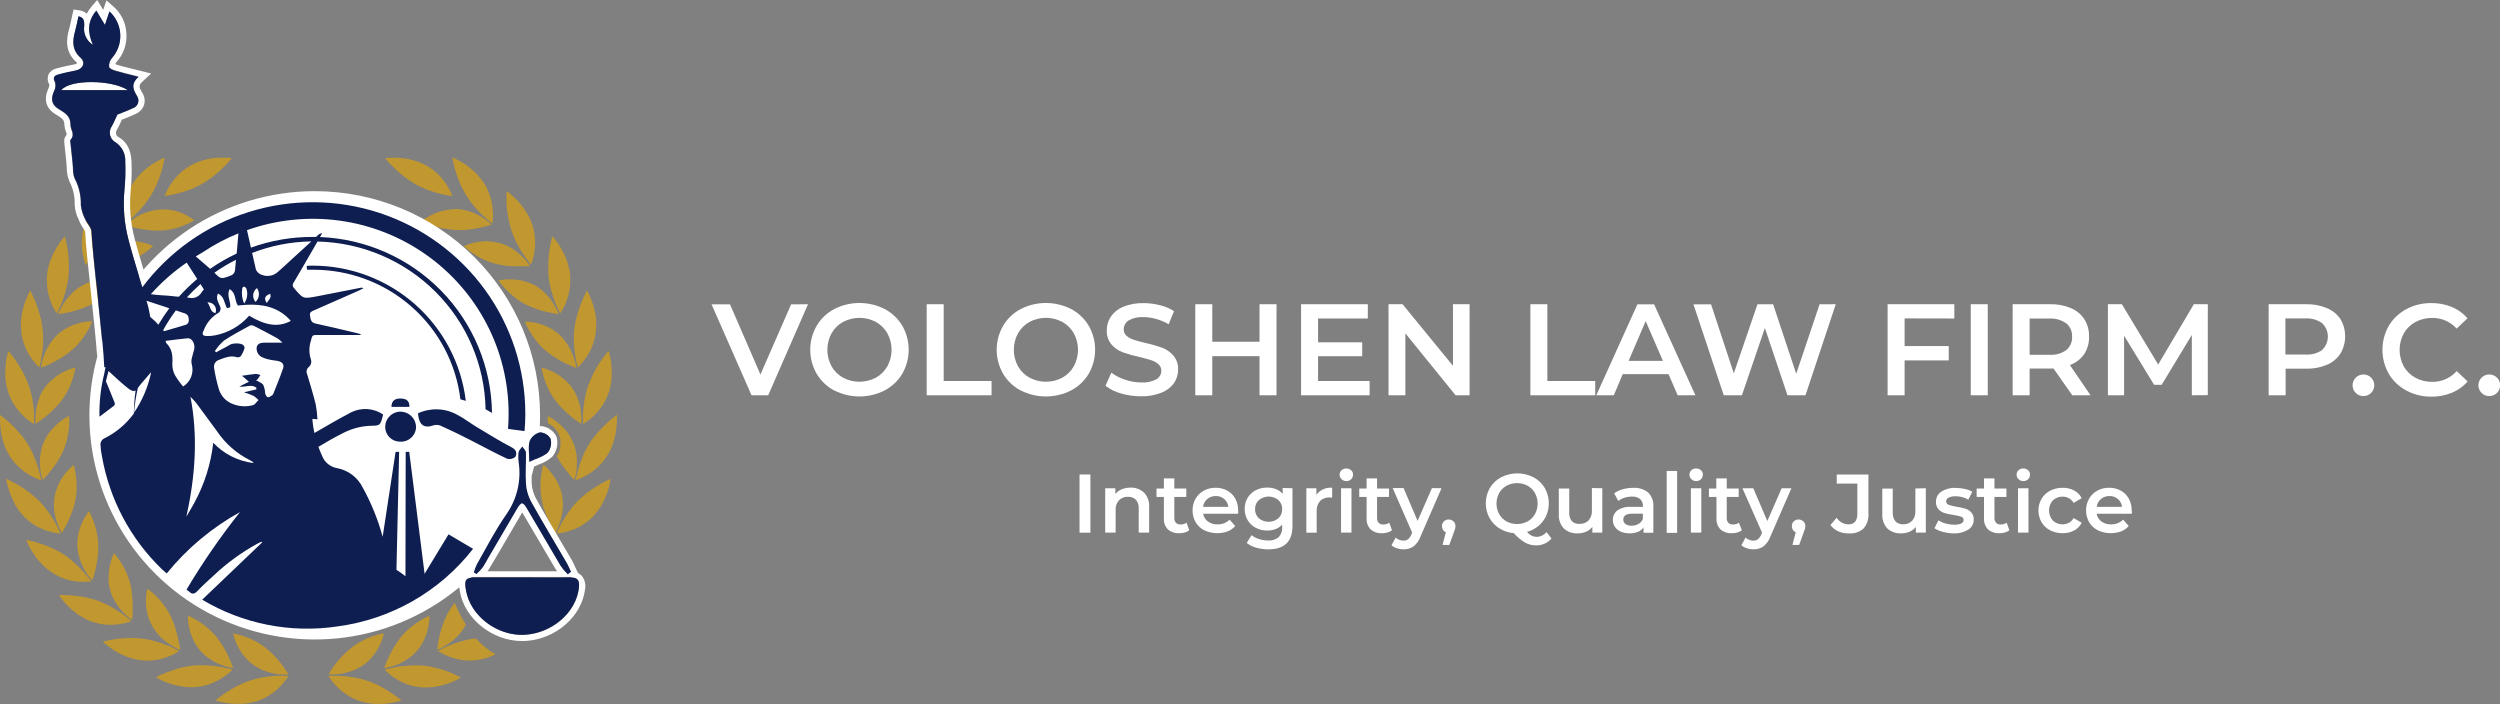
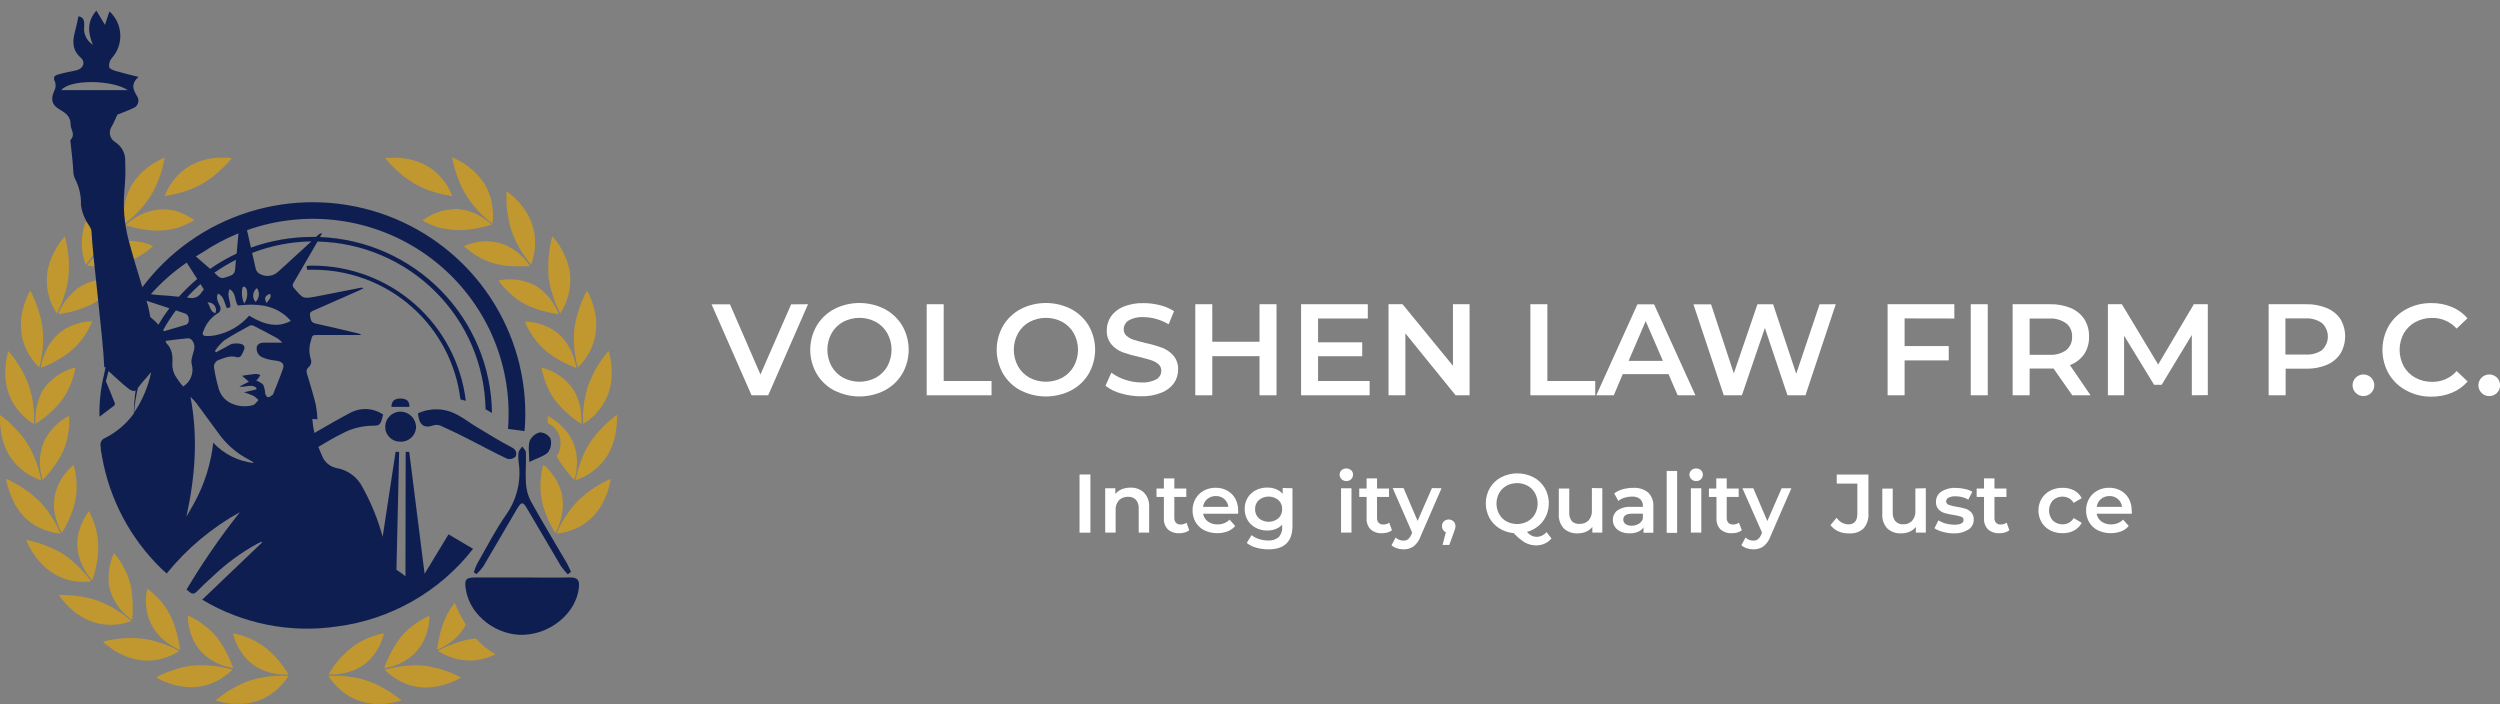
<svg xmlns="http://www.w3.org/2000/svg" width="277" height="78" viewBox="0 0 277 78" fill="none">
  <rect x="0" y="0" width="277" height="78" fill="#808080" stroke="none" />
  <g clip-path="url(#clip0_104_12557)">
    <path d="M89.529 33.708L85.117 43.797H83.271L78.842 33.723H80.884L84.257 41.496L87.657 33.723L89.529 33.708Z" fill="white" />
    <path d="M92.436 43.269C91.626 42.841 90.95 42.198 90.484 41.411C90.019 40.602 89.774 39.687 89.774 38.755C89.774 37.823 90.019 36.907 90.484 36.098C90.95 35.312 91.626 34.669 92.436 34.24C93.3 33.8 94.257 33.571 95.228 33.571C96.199 33.571 97.156 33.8 98.021 34.24C98.829 34.667 99.504 35.306 99.973 36.087C100.437 36.898 100.682 37.816 100.682 38.749C100.682 39.683 100.437 40.6 99.973 41.411C99.504 42.193 98.829 42.832 98.021 43.258C97.156 43.698 96.199 43.928 95.228 43.928C94.257 43.928 93.3 43.698 92.436 43.258V43.269ZM97.05 41.844C97.585 41.548 98.025 41.109 98.323 40.578C98.627 40.019 98.786 39.393 98.786 38.757C98.786 38.122 98.627 37.496 98.323 36.937C98.025 36.405 97.584 35.967 97.05 35.67C96.49 35.373 95.864 35.217 95.228 35.217C94.593 35.217 93.967 35.373 93.406 35.67C92.872 35.967 92.432 36.405 92.133 36.937C91.83 37.496 91.671 38.122 91.671 38.757C91.671 39.393 91.83 40.019 92.133 40.578C92.431 41.109 92.872 41.548 93.406 41.844C93.967 42.142 94.593 42.297 95.228 42.297C95.864 42.297 96.49 42.142 97.05 41.844Z" fill="white" />
    <path d="M102.678 33.708H104.561V42.214H109.864V43.797H102.678V33.708Z" fill="white" />
    <path d="M113.095 43.269C112.284 42.841 111.609 42.198 111.143 41.411C110.678 40.602 110.433 39.687 110.433 38.755C110.433 37.823 110.678 36.907 111.143 36.098C111.609 35.312 112.284 34.669 113.095 34.24C113.959 33.8 114.916 33.571 115.887 33.571C116.858 33.571 117.815 33.8 118.68 34.24C119.488 34.667 120.163 35.306 120.631 36.087C121.096 36.898 121.34 37.816 121.34 38.749C121.34 39.683 121.096 40.6 120.631 41.411C120.163 42.193 119.488 42.832 118.68 43.258C117.815 43.698 116.858 43.928 115.887 43.928C114.916 43.928 113.959 43.698 113.095 43.258V43.269ZM117.709 41.844C118.243 41.548 118.684 41.109 118.982 40.578C119.285 40.019 119.444 39.393 119.444 38.757C119.444 38.122 119.285 37.496 118.982 36.937C118.684 36.405 118.243 35.967 117.709 35.67C117.148 35.373 116.523 35.217 115.887 35.217C115.252 35.217 114.626 35.373 114.065 35.67C113.531 35.967 113.09 36.405 112.792 36.937C112.489 37.496 112.33 38.122 112.33 38.757C112.33 39.393 112.489 40.019 112.792 40.578C113.09 41.109 113.531 41.548 114.065 41.844C114.626 42.142 115.252 42.297 115.887 42.297C116.523 42.297 117.148 42.142 117.709 41.844Z" fill="white" />
    <path d="M124.217 43.596C123.587 43.433 122.998 43.142 122.488 42.741L123.14 41.29C123.594 41.63 124.101 41.892 124.641 42.066C125.224 42.269 125.837 42.375 126.455 42.377C127.04 42.417 127.624 42.292 128.141 42.018C128.306 41.92 128.441 41.781 128.535 41.614C128.628 41.447 128.675 41.259 128.672 41.069C128.675 40.934 128.649 40.801 128.595 40.678C128.541 40.555 128.46 40.445 128.359 40.356C128.129 40.157 127.86 40.008 127.569 39.918C127.25 39.813 126.816 39.693 126.264 39.559C125.629 39.423 125.004 39.247 124.392 39.032C123.917 38.852 123.494 38.558 123.161 38.177C122.792 37.733 122.603 37.169 122.631 36.594C122.626 36.053 122.785 35.524 123.087 35.074C123.429 34.587 123.907 34.21 124.461 33.987C125.174 33.7 125.94 33.564 126.709 33.586C127.325 33.586 127.938 33.664 128.534 33.818C129.084 33.95 129.607 34.173 130.083 34.478L129.489 35.929C129.053 35.673 128.586 35.474 128.099 35.338C127.642 35.207 127.169 35.14 126.694 35.138C126.117 35.097 125.541 35.228 125.039 35.512C124.873 35.619 124.737 35.766 124.644 35.94C124.551 36.113 124.505 36.307 124.508 36.504C124.504 36.638 124.53 36.77 124.584 36.893C124.638 37.015 124.719 37.124 124.821 37.211C125.053 37.407 125.321 37.554 125.612 37.644C125.93 37.749 126.365 37.869 126.916 38.003C127.545 38.135 128.164 38.312 128.767 38.53C129.242 38.713 129.666 39.006 130.003 39.385C130.37 39.819 130.56 40.375 130.534 40.942C130.54 41.479 130.38 42.006 130.077 42.451C129.727 42.927 129.247 43.294 128.693 43.506C127.977 43.792 127.21 43.929 126.439 43.907C125.687 43.912 124.938 43.807 124.217 43.596Z" fill="white" />
    <path d="M141.438 33.708V43.797H139.556V39.464H134.321V43.797H132.438V33.708H134.321V37.866H139.556V33.708H141.438Z" fill="white" />
    <path d="M151.754 42.214V43.797H144.159V33.708H151.553V35.291H146.042V37.929H150.932V39.47H146.042V42.214H151.754Z" fill="white" />
    <path d="M162.829 33.708V43.797H161.28L155.716 36.937V43.797H153.849V33.708H155.403L160.988 40.53V33.708H162.829Z" fill="white" />
    <path d="M169.565 33.708H171.448V42.214H176.751V43.797H169.565V33.708Z" fill="white" />
    <path d="M184.872 41.454H179.801L178.809 43.797H176.868L181.424 33.723H183.275L187.852 43.797H185.885L184.872 41.454ZM184.251 39.987L182.342 35.581L180.448 39.987H184.251Z" fill="white" />
    <path d="M203.403 33.708L200.046 43.797H198.052L195.548 36.341L193.003 43.797H190.992L187.635 33.723H189.587L192.106 41.369L194.726 33.713H196.461L199.022 41.411L201.611 33.713L203.403 33.708Z" fill="white" />
    <path d="M211.03 35.28V38.346H215.921V39.929H211.03V43.797H209.147V33.708H216.541V35.291L211.03 35.28Z" fill="white" />
    <path d="M218.36 33.708H220.243V43.797H218.36V33.708Z" fill="white" />
    <path d="M229.605 43.796L227.536 40.836C227.405 40.843 227.274 40.843 227.144 40.836H224.884V43.796H223.001V33.707H227.17C227.956 33.69 228.736 33.838 229.461 34.14C230.061 34.393 230.574 34.815 230.936 35.354C231.297 35.927 231.481 36.593 231.466 37.269C231.493 37.96 231.308 38.643 230.936 39.227C230.546 39.789 229.99 40.217 229.345 40.451L231.631 43.796H229.605ZM228.926 35.823C228.383 35.439 227.724 35.252 227.059 35.296H224.884V39.311H227.085C227.75 39.357 228.411 39.171 228.952 38.783C229.166 38.601 229.335 38.371 229.445 38.114C229.555 37.855 229.605 37.575 229.589 37.295C229.602 37.014 229.549 36.733 229.434 36.476C229.319 36.218 229.145 35.991 228.926 35.813V35.823Z" fill="white" />
    <path d="M242.854 43.797V37.116L239.512 42.636H238.674L235.349 37.195V43.797H233.556V33.708H235.105L239.125 40.388L243.076 33.708H244.625V43.781L242.854 43.797Z" fill="white" />
    <path d="M257.821 34.14C258.431 34.388 258.953 34.811 259.322 35.354C259.664 35.933 259.843 36.593 259.843 37.264C259.843 37.935 259.664 38.595 259.322 39.174C258.96 39.729 258.439 40.163 257.827 40.419C257.102 40.722 256.321 40.869 255.535 40.852H253.249V43.797H251.366V33.708H255.535C256.319 33.691 257.098 33.839 257.821 34.14ZM257.291 38.773C257.492 38.581 257.652 38.351 257.762 38.096C257.871 37.842 257.927 37.568 257.927 37.29C257.927 37.013 257.871 36.739 257.762 36.484C257.652 36.229 257.492 35.999 257.291 35.808C256.748 35.423 256.089 35.236 255.424 35.28H253.223V39.28H255.424C256.091 39.334 256.756 39.157 257.307 38.778L257.291 38.773Z" fill="white" />
    <path d="M261.03 43.548C260.83 43.355 260.703 43.098 260.672 42.822C260.64 42.546 260.707 42.267 260.859 42.035C261.012 41.802 261.241 41.629 261.507 41.545C261.774 41.462 262.061 41.474 262.32 41.578C262.579 41.682 262.793 41.873 262.926 42.117C263.06 42.362 263.103 42.645 263.05 42.917C262.996 43.19 262.849 43.436 262.634 43.613C262.418 43.789 262.147 43.886 261.868 43.886C261.713 43.889 261.558 43.861 261.414 43.803C261.27 43.745 261.14 43.658 261.03 43.548Z" fill="white" />
    <path d="M266.62 43.269C265.815 42.843 265.143 42.204 264.679 41.422C264.217 40.61 263.974 39.693 263.974 38.76C263.974 37.827 264.217 36.91 264.679 36.098C265.147 35.317 265.82 34.679 266.626 34.251C267.477 33.798 268.429 33.568 269.394 33.581C270.172 33.572 270.945 33.719 271.664 34.014C272.332 34.29 272.926 34.718 273.399 35.264L272.195 36.409C271.856 36.03 271.438 35.729 270.972 35.525C270.505 35.321 269.999 35.219 269.49 35.227C268.838 35.217 268.196 35.373 267.623 35.681C267.086 35.973 266.641 36.408 266.339 36.937C266.035 37.499 265.876 38.127 265.876 38.765C265.876 39.403 266.035 40.032 266.339 40.594C266.642 41.126 267.088 41.563 267.628 41.855C268.201 42.163 268.844 42.319 269.495 42.309C270.006 42.316 270.512 42.214 270.979 42.008C271.446 41.802 271.863 41.498 272.2 41.116L273.414 42.266C272.94 42.814 272.342 43.242 271.67 43.517C270.946 43.812 270.171 43.959 269.389 43.95C268.423 43.96 267.47 43.725 266.62 43.269Z" fill="white" />
    <path d="M274.974 43.548C274.773 43.355 274.647 43.098 274.615 42.822C274.584 42.546 274.651 42.267 274.803 42.035C274.956 41.802 275.185 41.629 275.451 41.545C275.718 41.462 276.005 41.474 276.264 41.578C276.523 41.682 276.737 41.873 276.87 42.117C277.003 42.362 277.047 42.645 276.994 42.917C276.94 43.19 276.793 43.436 276.578 43.613C276.362 43.789 276.091 43.886 275.812 43.886C275.657 43.889 275.502 43.861 275.358 43.803C275.214 43.745 275.083 43.658 274.974 43.548Z" fill="white" />
    <path d="M119.613 52.572H120.817V59.02H119.613V52.572Z" fill="white" />
    <path d="M126.763 54.587C126.962 54.803 127.114 55.057 127.211 55.334C127.308 55.611 127.346 55.904 127.325 56.197V59.014H126.169V56.344C126.194 55.994 126.084 55.647 125.861 55.374C125.747 55.261 125.611 55.174 125.461 55.117C125.311 55.061 125.151 55.037 124.991 55.046C124.806 55.037 124.62 55.065 124.447 55.131C124.273 55.196 124.116 55.297 123.983 55.426C123.717 55.73 123.584 56.127 123.612 56.529V59.014H122.456V54.097H123.58V54.73C123.772 54.496 124.02 54.315 124.302 54.202C124.614 54.082 124.947 54.023 125.283 54.028C125.831 54.012 126.363 54.213 126.763 54.587Z" fill="white" />
    <path d="M131.769 58.751C131.624 58.866 131.456 58.95 131.276 58.999C131.076 59.055 130.869 59.084 130.661 59.083C130.202 59.112 129.751 58.961 129.404 58.661C129.248 58.497 129.128 58.303 129.051 58.09C128.974 57.877 128.943 57.651 128.958 57.426V55.057H128.142V54.133H128.958V53.01H130.115V54.133H131.441V55.057H130.115V57.394C130.105 57.586 130.168 57.774 130.29 57.922C130.358 57.991 130.442 58.044 130.533 58.077C130.625 58.109 130.723 58.121 130.82 58.112C131.052 58.121 131.281 58.05 131.467 57.912L131.769 58.751Z" fill="white" />
    <path d="M137.185 56.925H133.307C133.364 57.27 133.555 57.578 133.838 57.785C134.147 58.002 134.52 58.114 134.899 58.102C135.147 58.11 135.394 58.068 135.625 57.977C135.856 57.886 136.065 57.749 136.24 57.574L136.861 58.281C136.635 58.547 136.345 58.752 136.018 58.877C135.601 59.029 135.157 59.096 134.714 59.075C134.27 59.054 133.836 58.946 133.435 58.756C133.035 58.555 132.702 58.243 132.475 57.859C132.246 57.463 132.128 57.013 132.135 56.556C132.129 56.103 132.242 55.657 132.464 55.263C132.678 54.885 132.994 54.574 133.376 54.366C133.779 54.147 134.233 54.036 134.692 54.044C135.142 54.036 135.586 54.145 135.981 54.36C136.357 54.568 136.666 54.877 136.872 55.252C137.09 55.661 137.2 56.119 137.19 56.582C137.2 56.663 137.199 56.777 137.185 56.925ZM133.764 55.289C133.505 55.512 133.339 55.822 133.297 56.16H136.103C136.065 55.821 135.9 55.508 135.64 55.286C135.38 55.064 135.045 54.948 134.702 54.962C134.359 54.955 134.025 55.073 133.764 55.294V55.289Z" fill="white" />
    <path d="M143.205 54.097V58.27C143.205 60.001 142.321 60.867 140.553 60.867C140.096 60.869 139.64 60.809 139.2 60.687C138.813 60.587 138.452 60.407 138.139 60.16L138.67 59.294C138.913 59.486 139.19 59.632 139.487 59.722C139.81 59.829 140.148 59.884 140.489 59.885C140.92 59.922 141.348 59.789 141.682 59.516C141.819 59.364 141.924 59.186 141.989 58.993C142.055 58.8 142.081 58.595 142.064 58.392V58.133C141.865 58.349 141.618 58.515 141.343 58.619C141.045 58.731 140.728 58.786 140.409 58.782C139.967 58.788 139.529 58.685 139.137 58.481C138.765 58.288 138.454 57.996 138.24 57.637C138.017 57.26 137.903 56.829 137.911 56.392C137.903 55.956 138.017 55.527 138.24 55.152C138.455 54.796 138.766 54.508 139.137 54.318C139.53 54.118 139.967 54.016 140.409 54.023C140.743 54.018 141.074 54.077 141.385 54.197C141.672 54.307 141.926 54.489 142.123 54.724V54.07L143.205 54.097ZM141.645 57.426C141.784 57.296 141.893 57.138 141.966 56.962C142.038 56.786 142.072 56.597 142.064 56.408C142.071 56.221 142.037 56.034 141.965 55.861C141.892 55.688 141.783 55.533 141.645 55.405C141.34 55.156 140.958 55.019 140.563 55.019C140.169 55.019 139.786 55.156 139.481 55.405C139.343 55.533 139.234 55.688 139.162 55.861C139.09 56.034 139.056 56.221 139.062 56.408C139.055 56.597 139.089 56.786 139.161 56.962C139.233 57.138 139.342 57.296 139.481 57.426C139.785 57.679 140.168 57.817 140.563 57.817C140.959 57.817 141.342 57.679 141.645 57.426Z" fill="white" />
-     <path d="M147.601 54.044V55.141C147.512 55.124 147.422 55.115 147.331 55.115C147.137 55.103 146.942 55.131 146.759 55.199C146.576 55.266 146.41 55.37 146.27 55.505C146 55.818 145.863 56.223 145.888 56.635V59.02H144.743V54.102H145.856V54.819C146.054 54.55 146.319 54.337 146.625 54.201C146.931 54.065 147.268 54.011 147.601 54.044Z" fill="white" />
    <path d="M148.641 53.089C148.574 53.025 148.52 52.949 148.484 52.864C148.447 52.779 148.428 52.688 148.428 52.595C148.428 52.503 148.447 52.412 148.484 52.327C148.52 52.242 148.574 52.166 148.641 52.102C148.785 51.97 148.976 51.9 149.171 51.907C149.366 51.901 149.556 51.968 149.702 52.097C149.77 52.155 149.825 52.228 149.862 52.31C149.898 52.392 149.916 52.482 149.914 52.572C149.919 52.669 149.903 52.766 149.867 52.857C149.831 52.948 149.777 53.031 149.707 53.099C149.637 53.168 149.554 53.221 149.463 53.256C149.372 53.292 149.275 53.308 149.177 53.305C149.077 53.306 148.979 53.288 148.887 53.251C148.795 53.214 148.711 53.159 148.641 53.089ZM148.588 54.097H149.744V59.014H148.588V54.097Z" fill="white" />
    <path d="M154.231 58.751C154.086 58.866 153.918 58.95 153.738 58.999C153.538 59.055 153.331 59.084 153.123 59.083C152.664 59.112 152.213 58.961 151.866 58.661C151.71 58.497 151.589 58.303 151.513 58.09C151.436 57.877 151.405 57.651 151.42 57.426V55.057H150.604V54.133H151.42V53.01H152.577V54.133H153.903V55.057H152.577V57.394C152.567 57.586 152.63 57.774 152.752 57.922C152.82 57.991 152.904 58.044 152.995 58.077C153.087 58.109 153.185 58.121 153.282 58.112C153.514 58.121 153.743 58.05 153.929 57.912L154.231 58.751Z" fill="white" />
    <path d="M159.721 54.097L157.408 59.41C157.259 59.853 156.987 60.244 156.623 60.539C156.294 60.763 155.903 60.878 155.504 60.867C155.255 60.866 155.008 60.825 154.772 60.745C154.552 60.678 154.35 60.565 154.178 60.413L154.64 59.563C154.754 59.67 154.887 59.754 155.032 59.811C155.177 59.87 155.332 59.901 155.488 59.901C155.678 59.914 155.867 59.857 156.019 59.743C156.18 59.598 156.306 59.417 156.385 59.215L156.469 59.02L154.311 54.081H155.515L157.069 57.716L158.66 54.081L159.721 54.097Z" fill="white" />
    <path d="M161.052 57.764C161.19 57.905 161.266 58.095 161.264 58.291C161.263 58.395 161.249 58.498 161.222 58.597C161.175 58.763 161.118 58.925 161.052 59.083L160.58 60.381H159.832L160.204 58.972C160.072 58.92 159.961 58.827 159.885 58.708C159.807 58.584 159.766 58.439 159.769 58.291C159.767 58.095 159.843 57.905 159.981 57.764C160.126 57.632 160.315 57.559 160.511 57.559C160.708 57.559 160.897 57.632 161.042 57.764H161.052Z" fill="white" />
    <path d="M171.904 59.663C171.698 59.907 171.441 60.101 171.151 60.233C170.856 60.365 170.535 60.431 170.212 60.429C169.786 60.432 169.367 60.329 168.992 60.128C168.519 59.841 168.092 59.485 167.724 59.072C167.159 59.027 166.613 58.846 166.133 58.545C165.669 58.256 165.287 57.852 165.025 57.373C164.753 56.862 164.616 56.291 164.625 55.712C164.634 55.134 164.79 54.568 165.078 54.065C165.377 53.562 165.81 53.151 166.329 52.878C166.883 52.596 167.495 52.449 168.117 52.449C168.738 52.449 169.351 52.596 169.904 52.878C170.423 53.149 170.856 53.558 171.156 54.06C171.426 54.531 171.58 55.059 171.606 55.601C171.632 56.143 171.529 56.684 171.305 57.178C171.106 57.604 170.814 57.981 170.451 58.281C170.08 58.588 169.648 58.813 169.183 58.941C169.334 59.11 169.513 59.251 169.713 59.357C169.878 59.439 170.06 59.482 170.244 59.484C170.456 59.482 170.665 59.433 170.857 59.342C171.048 59.251 171.217 59.119 171.352 58.956L171.904 59.663ZM166.107 56.962C166.298 57.303 166.581 57.584 166.924 57.774C167.283 57.965 167.683 58.064 168.09 58.064C168.497 58.064 168.898 57.965 169.257 57.774C169.6 57.584 169.883 57.303 170.074 56.962C170.269 56.604 170.371 56.203 170.371 55.796C170.371 55.388 170.269 54.988 170.074 54.63C169.883 54.289 169.6 54.007 169.257 53.817C168.898 53.627 168.497 53.527 168.09 53.527C167.683 53.527 167.283 53.627 166.924 53.817C166.581 54.007 166.298 54.289 166.107 54.63C165.912 54.988 165.81 55.388 165.81 55.796C165.81 56.203 165.912 56.604 166.107 56.962Z" fill="white" />
    <path d="M177.536 54.096V59.014H176.433V58.386C176.247 58.615 176.009 58.796 175.738 58.914C175.455 59.035 175.15 59.096 174.842 59.094C174.56 59.114 174.277 59.077 174.009 58.986C173.741 58.896 173.494 58.753 173.283 58.566C173.081 58.348 172.927 58.091 172.83 57.812C172.732 57.532 172.693 57.236 172.715 56.941V54.133H173.872V56.772C173.844 57.129 173.951 57.483 174.174 57.764C174.288 57.867 174.424 57.946 174.571 57.994C174.718 58.042 174.874 58.059 175.028 58.044C175.21 58.053 175.392 58.023 175.562 57.958C175.732 57.892 175.886 57.792 176.014 57.664C176.277 57.358 176.408 56.962 176.38 56.561V54.075L177.536 54.096Z" fill="white" />
    <path d="M182.612 54.566C182.818 54.773 182.976 55.021 183.076 55.295C183.176 55.568 183.215 55.859 183.19 56.149V59.03H182.098V58.434C181.949 58.653 181.739 58.824 181.493 58.925C181.192 59.045 180.869 59.103 180.544 59.094C180.21 59.1 179.879 59.035 179.573 58.904C179.314 58.791 179.091 58.609 178.931 58.376C178.78 58.152 178.7 57.887 178.703 57.616C178.698 57.414 178.739 57.214 178.825 57.031C178.911 56.848 179.038 56.687 179.197 56.561C179.656 56.257 180.206 56.115 180.756 56.16H182.034V56.086C182.044 55.94 182.021 55.793 181.968 55.656C181.915 55.52 181.833 55.396 181.727 55.294C181.464 55.093 181.135 54.995 180.804 55.02C180.526 55.02 180.251 55.062 179.987 55.147C179.74 55.222 179.509 55.344 179.308 55.505L178.852 54.666C179.132 54.459 179.449 54.305 179.785 54.213C180.161 54.106 180.551 54.053 180.942 54.054C181.543 54.011 182.14 54.194 182.612 54.566ZM181.552 58.049C181.774 57.924 181.943 57.724 182.029 57.484V56.914H180.862C180.194 56.914 179.86 57.133 179.86 57.569C179.857 57.665 179.878 57.761 179.922 57.848C179.965 57.934 180.029 58.009 180.109 58.065C180.314 58.199 180.558 58.264 180.804 58.249C181.069 58.249 181.329 58.178 181.557 58.044L181.552 58.049Z" fill="white" />
    <path d="M184.67 52.181H185.826V59.041H184.67V52.181Z" fill="white" />
    <path d="M187.402 53.089C187.335 53.025 187.281 52.949 187.244 52.864C187.208 52.779 187.189 52.688 187.189 52.595C187.189 52.503 187.208 52.412 187.244 52.327C187.281 52.242 187.335 52.166 187.402 52.102C187.546 51.97 187.736 51.9 187.932 51.907C188.127 51.901 188.317 51.968 188.463 52.097C188.531 52.155 188.586 52.228 188.622 52.31C188.659 52.392 188.677 52.482 188.675 52.572C188.679 52.669 188.663 52.766 188.628 52.857C188.592 52.948 188.538 53.031 188.468 53.099C188.398 53.168 188.315 53.221 188.224 53.256C188.133 53.292 188.035 53.308 187.937 53.305C187.838 53.306 187.74 53.288 187.648 53.251C187.556 53.214 187.472 53.159 187.402 53.089ZM187.349 54.097H188.505V59.014H187.349V54.097Z" fill="white" />
    <path d="M192.997 58.751C192.851 58.866 192.684 58.95 192.504 58.999C192.304 59.055 192.097 59.084 191.889 59.083C191.43 59.112 190.978 58.961 190.632 58.661C190.476 58.497 190.355 58.303 190.279 58.09C190.202 57.877 190.17 57.651 190.186 57.426V55.057H189.348V54.133H190.165V53.01H191.321V54.133H192.647V55.057H191.321V57.394C191.312 57.586 191.374 57.774 191.496 57.922C191.565 57.991 191.648 58.044 191.74 58.077C191.832 58.109 191.93 58.121 192.027 58.112C192.259 58.121 192.487 58.05 192.674 57.912L192.997 58.751Z" fill="white" />
    <path d="M198.487 54.097L196.174 59.41C196.025 59.853 195.753 60.244 195.389 60.539C195.06 60.763 194.669 60.878 194.27 60.867C194.021 60.866 193.774 60.825 193.538 60.745C193.319 60.678 193.116 60.565 192.944 60.413L193.406 59.563C193.52 59.67 193.653 59.754 193.798 59.811C193.943 59.871 194.098 59.901 194.254 59.901C194.445 59.914 194.633 59.857 194.785 59.743C194.946 59.598 195.072 59.417 195.151 59.215L195.236 59.02L193.061 54.097H194.265L195.819 57.732L197.41 54.097H198.487Z" fill="white" />
-     <path d="M199.818 57.764C199.956 57.905 200.032 58.095 200.03 58.291C200.029 58.395 200.015 58.498 199.988 58.597C199.941 58.763 199.884 58.925 199.818 59.083L199.346 60.381H198.598L198.969 58.972C198.838 58.92 198.727 58.827 198.651 58.708C198.573 58.584 198.532 58.439 198.535 58.291C198.533 58.095 198.609 57.905 198.747 57.764C198.891 57.632 199.081 57.559 199.277 57.559C199.473 57.559 199.663 57.632 199.807 57.764H199.818Z" fill="white" />
    <path d="M203.669 58.867C203.331 58.712 203.038 58.476 202.815 58.181L203.499 57.363C203.637 57.581 203.827 57.763 204.051 57.891C204.276 58.02 204.529 58.092 204.788 58.102C205.46 58.102 205.795 57.706 205.795 56.914V53.58H203.51V52.577H207.021V56.851C207.075 57.465 206.885 58.075 206.49 58.55C206.267 58.75 206.005 58.902 205.721 58.997C205.436 59.091 205.134 59.126 204.835 59.099C204.434 59.11 204.035 59.031 203.669 58.867Z" fill="white" />
    <path d="M213.38 54.097V59.015H212.277V58.387C212.091 58.615 211.853 58.796 211.582 58.914C211.299 59.035 210.994 59.096 210.686 59.094C210.403 59.114 210.12 59.077 209.852 58.987C209.585 58.896 209.338 58.753 209.126 58.566C208.925 58.348 208.771 58.092 208.673 57.812C208.576 57.532 208.537 57.236 208.559 56.941V54.134H209.715V56.772C209.687 57.129 209.795 57.483 210.017 57.764C210.128 57.876 210.261 57.963 210.409 58.02C210.556 58.076 210.714 58.101 210.871 58.091C211.053 58.1 211.235 58.071 211.405 58.006C211.575 57.94 211.729 57.84 211.858 57.711C212.12 57.405 212.252 57.01 212.224 56.608V54.123L213.38 54.097Z" fill="white" />
    <path d="M215.252 58.925C214.926 58.846 214.616 58.712 214.335 58.529L214.78 57.653C215.027 57.811 215.298 57.93 215.581 58.007C215.881 58.093 216.192 58.138 216.504 58.139C217.211 58.139 217.565 57.963 217.565 57.611C217.567 57.53 217.542 57.451 217.494 57.386C217.446 57.321 217.377 57.274 217.3 57.252C217.024 57.16 216.739 57.095 216.451 57.057C216.114 57.011 215.78 56.941 215.454 56.846C215.198 56.768 214.968 56.624 214.786 56.429C214.586 56.198 214.485 55.899 214.504 55.595C214.5 55.374 214.551 55.156 214.654 54.961C214.757 54.765 214.908 54.598 215.093 54.477C215.566 54.173 216.123 54.027 216.684 54.06C217.027 54.06 217.369 54.099 217.703 54.176C217.995 54.234 218.275 54.337 218.535 54.482L218.09 55.358C217.66 55.109 217.171 54.981 216.674 54.988C216.407 54.974 216.14 55.026 215.899 55.141C215.822 55.177 215.756 55.233 215.709 55.304C215.662 55.375 215.636 55.458 215.634 55.542C215.632 55.629 215.659 55.714 215.709 55.784C215.76 55.855 215.832 55.907 215.915 55.933C216.199 56.034 216.492 56.106 216.79 56.149C217.119 56.196 217.443 56.266 217.761 56.36C218.01 56.438 218.235 56.578 218.413 56.767C218.609 56.991 218.708 57.283 218.689 57.579C218.693 57.799 218.639 58.015 218.534 58.208C218.429 58.401 218.276 58.565 218.09 58.682C217.599 58.983 217.027 59.129 216.451 59.099C216.045 59.096 215.642 59.037 215.252 58.925Z" fill="white" />
    <path d="M222.641 58.751C222.495 58.866 222.327 58.95 222.147 58.999C221.947 59.055 221.74 59.084 221.532 59.083C221.074 59.112 220.622 58.961 220.275 58.661C220.119 58.497 219.999 58.303 219.922 58.09C219.845 57.877 219.814 57.651 219.829 57.426V55.057H219.013V54.133H219.829V53.01H220.986V54.133H222.312V55.057H220.986V57.394C220.977 57.586 221.039 57.774 221.161 57.922C221.23 57.991 221.313 58.044 221.404 58.077C221.496 58.109 221.594 58.121 221.691 58.112C221.924 58.121 222.152 58.05 222.338 57.912L222.641 58.751Z" fill="white" />
-     <path d="M223.648 53.089C223.581 53.025 223.528 52.949 223.491 52.864C223.454 52.779 223.436 52.688 223.436 52.595C223.436 52.503 223.454 52.412 223.491 52.327C223.528 52.242 223.581 52.166 223.648 52.102C223.792 51.97 223.983 51.9 224.179 51.907C224.373 51.901 224.563 51.968 224.709 52.097C224.778 52.155 224.832 52.228 224.869 52.31C224.906 52.392 224.923 52.482 224.921 52.572C224.926 52.669 224.91 52.766 224.874 52.857C224.839 52.948 224.784 53.031 224.714 53.099C224.645 53.168 224.562 53.221 224.471 53.256C224.379 53.292 224.282 53.308 224.184 53.305C224.085 53.306 223.986 53.288 223.894 53.251C223.802 53.214 223.719 53.159 223.648 53.089ZM223.595 54.097H224.752V59.014H223.595V54.097Z" fill="white" />
    <path d="M227.16 58.761C226.763 58.557 226.432 58.246 226.205 57.864C225.973 57.469 225.854 57.018 225.86 56.561C225.853 56.105 225.972 55.656 226.205 55.263C226.432 54.884 226.761 54.575 227.154 54.371C227.582 54.151 228.057 54.04 228.539 54.049C228.985 54.039 229.426 54.14 229.822 54.345C230.181 54.533 230.471 54.831 230.65 55.194L229.759 55.722C229.633 55.502 229.449 55.319 229.228 55.194C228.943 55.049 228.62 54.995 228.303 55.039C227.986 55.084 227.69 55.224 227.457 55.442C227.183 55.751 227.032 56.149 227.032 56.561C227.032 56.973 227.183 57.37 227.457 57.679C227.691 57.898 227.988 58.039 228.306 58.083C228.624 58.127 228.948 58.073 229.233 57.927C229.455 57.802 229.638 57.62 229.764 57.4L230.655 57.927C230.469 58.289 230.177 58.585 229.817 58.777C229.425 58.983 228.987 59.087 228.544 59.078C228.063 59.088 227.587 58.979 227.16 58.761Z" fill="white" />
    <path d="M236.203 56.925H232.31C232.367 57.27 232.557 57.578 232.84 57.785C233.15 58.002 233.522 58.114 233.901 58.102C234.149 58.11 234.396 58.068 234.627 57.977C234.858 57.886 235.068 57.749 235.243 57.574L235.863 58.281C235.637 58.547 235.347 58.752 235.02 58.877C234.603 59.029 234.16 59.096 233.716 59.075C233.273 59.054 232.838 58.946 232.437 58.756C232.037 58.555 231.704 58.243 231.477 57.859C231.248 57.463 231.131 57.013 231.137 56.556C231.131 56.103 231.245 55.657 231.466 55.263C231.68 54.885 231.996 54.574 232.379 54.366C232.782 54.147 233.235 54.036 233.694 54.044C234.144 54.036 234.588 54.145 234.983 54.36C235.359 54.568 235.668 54.877 235.874 55.252C236.092 55.661 236.202 56.119 236.192 56.582C236.213 56.663 236.217 56.777 236.203 56.925ZM232.782 55.289C232.523 55.512 232.357 55.822 232.315 56.16H235.121C235.083 55.821 234.918 55.508 234.658 55.286C234.398 55.064 234.063 54.948 233.72 54.962C233.377 54.955 233.043 55.073 232.782 55.294V55.289Z" fill="white" />
    <path d="M53.903 26.721C53.47 26.729 53.038 26.778 52.614 26.869C52.313 26.937 52.017 27.026 51.729 27.138C51.517 27.217 51.4 27.275 51.4 27.275C51.4 27.275 51.485 27.36 51.639 27.486C51.792 27.613 52.015 27.798 52.302 28.014C52.445 28.109 52.599 28.209 52.774 28.309C52.949 28.41 53.118 28.52 53.304 28.621C53.51 28.724 53.72 28.818 53.935 28.901C54.161 28.999 54.393 29.084 54.63 29.154C54.874 29.228 55.134 29.275 55.373 29.328C55.611 29.381 55.855 29.418 56.094 29.444C56.333 29.47 56.561 29.491 56.783 29.502C57.006 29.513 57.208 29.502 57.404 29.502C57.791 29.502 58.12 29.502 58.353 29.502C58.587 29.502 58.719 29.465 58.719 29.465C58.719 29.465 58.645 29.349 58.507 29.164C58.438 29.069 58.348 28.959 58.247 28.837C58.134 28.698 58.011 28.566 57.881 28.441C57.738 28.304 57.579 28.162 57.404 28.019L57.133 27.803L56.99 27.697L56.836 27.597C56.62 27.464 56.397 27.342 56.168 27.233L55.807 27.075C55.681 27.026 55.551 26.984 55.42 26.948C55.164 26.878 54.904 26.825 54.641 26.79L54.264 26.753L53.903 26.721Z" fill="#C1972F" />
    <path d="M20.505 24.911C20.763 24.814 21.015 24.699 21.258 24.568L21.534 24.41L21.46 24.352L21.247 24.204C20.991 24.033 20.724 23.88 20.447 23.745C20.277 23.666 20.086 23.581 19.879 23.508L19.561 23.397L19.221 23.307C18.978 23.262 18.732 23.232 18.484 23.217C18.22 23.193 17.953 23.193 17.689 23.217C16.718 23.295 15.782 23.608 14.962 24.13C14.694 24.302 14.435 24.489 14.188 24.69C14.118 24.748 14.05 24.809 13.986 24.874L13.918 24.943C13.918 24.943 14.045 24.99 14.262 25.054C14.48 25.117 14.793 25.212 15.185 25.291C15.612 25.384 16.044 25.453 16.479 25.497C16.974 25.558 17.473 25.57 17.97 25.534C18.219 25.523 18.466 25.496 18.712 25.455L19.057 25.386L19.221 25.344L19.386 25.307C19.598 25.254 19.799 25.196 19.99 25.133C20.181 25.07 20.34 24.964 20.505 24.911Z" fill="#C1972F" />
    <path d="M43.608 18.542C43.944 18.877 44.298 19.192 44.669 19.487C44.871 19.65 45.088 19.798 45.316 19.956C45.547 20.12 45.786 20.271 46.032 20.41L46.409 20.605L46.594 20.695L46.78 20.785C47.029 20.901 47.268 21.001 47.507 21.086C47.979 21.244 48.424 21.392 48.812 21.481C49.002 21.529 49.183 21.561 49.342 21.592L49.755 21.677C49.984 21.719 50.121 21.729 50.121 21.729C50.121 21.729 50.079 21.603 49.984 21.386C49.85 21.088 49.696 20.799 49.522 20.521C49.271 20.13 48.981 19.764 48.658 19.429C48.566 19.334 48.47 19.241 48.371 19.149C48.27 19.053 48.164 18.964 48.053 18.88C47.82 18.701 47.575 18.537 47.321 18.389C46.812 18.095 46.264 17.873 45.693 17.73L45.295 17.629C45.162 17.598 45.035 17.582 44.908 17.566C44.653 17.529 44.414 17.508 44.192 17.487C43.969 17.466 43.762 17.46 43.577 17.487H43.099C42.834 17.487 42.68 17.529 42.68 17.529C42.68 17.529 42.765 17.64 42.924 17.825C43.083 18.009 43.311 18.257 43.608 18.542Z" fill="#C1972F" />
    <path d="M50.191 17.83C50.238 18.073 50.313 18.416 50.429 18.811C50.488 19.012 50.551 19.223 50.631 19.445C50.67 19.557 50.712 19.67 50.758 19.782C50.8 19.898 50.848 20.02 50.896 20.141C50.992 20.384 51.103 20.632 51.225 20.875C51.347 21.117 51.49 21.36 51.633 21.613C52.161 22.462 52.802 23.235 53.537 23.914C53.769 24.138 54.014 24.35 54.269 24.547L54.481 24.716L54.561 24.774C54.561 24.774 54.561 24.642 54.609 24.405C54.633 24.081 54.633 23.757 54.609 23.434C54.582 22.965 54.51 22.5 54.391 22.046C54.241 21.493 54.022 20.962 53.739 20.463C53.577 20.208 53.4 19.963 53.209 19.73C53.117 19.613 53.023 19.503 52.927 19.397L52.784 19.239L52.63 19.091C52.429 18.901 52.222 18.722 52.02 18.563C51.834 18.41 51.64 18.267 51.437 18.136C51.13 17.944 50.813 17.768 50.488 17.608L50.206 17.476L50.106 17.439V17.54L50.191 17.83Z" fill="#C1972F" />
    <path d="M43.338 73.874C43.492 73.831 43.661 73.763 43.868 73.694C44.075 73.626 44.245 73.536 44.452 73.441C44.553 73.393 44.659 73.341 44.759 73.283L45.067 73.087C45.509 72.805 45.906 72.458 46.244 72.058C46.415 71.855 46.571 71.64 46.711 71.415C46.779 71.308 46.841 71.197 46.897 71.082C46.953 70.97 47.006 70.857 47.056 70.745C47.229 70.347 47.362 69.933 47.454 69.51C47.515 69.205 47.556 68.897 47.576 68.586C47.576 68.359 47.576 68.228 47.576 68.228C47.576 68.228 47.464 68.27 47.284 68.359L46.966 68.528C46.844 68.597 46.706 68.665 46.557 68.755C46.223 68.964 45.901 69.192 45.592 69.436C45.407 69.579 45.23 69.732 45.062 69.895L44.934 70.027L44.802 70.153C44.717 70.242 44.632 70.335 44.547 70.433C44.38 70.627 44.225 70.829 44.081 71.04C43.937 71.251 43.799 71.446 43.677 71.652C43.451 72.029 43.246 72.419 43.062 72.818C42.898 73.166 42.77 73.473 42.691 73.689C42.611 73.905 42.569 74.037 42.569 74.037C42.569 74.037 42.701 74.037 42.929 73.969L43.338 73.874Z" fill="#C1972F" />
    <path d="M37.716 74.665C38.158 74.594 38.593 74.483 39.015 74.333C39.255 74.247 39.488 74.141 39.71 74.016C39.946 73.891 40.172 73.75 40.389 73.594C40.499 73.515 40.603 73.428 40.702 73.335C40.801 73.244 40.896 73.153 40.988 73.061C41.16 72.881 41.322 72.691 41.471 72.491C41.545 72.396 41.609 72.301 41.672 72.206C41.736 72.111 41.794 72.011 41.847 71.916C41.959 71.726 42.049 71.541 42.129 71.388C42.256 71.109 42.364 70.822 42.452 70.528C42.488 70.416 42.518 70.301 42.542 70.185H42.463L42.235 70.228C41.965 70.285 41.699 70.361 41.439 70.454C41.28 70.518 41.1 70.565 40.909 70.639C40.718 70.713 40.532 70.797 40.336 70.898C40.14 70.998 39.938 71.098 39.731 71.219C39.516 71.346 39.309 71.485 39.111 71.636C38.363 72.208 37.696 72.877 37.127 73.626C36.888 73.932 36.703 74.206 36.597 74.407C36.491 74.607 36.4 74.723 36.4 74.723C36.84 74.743 37.28 74.723 37.716 74.665Z" fill="#C1972F" />
    <path d="M11.525 27.576L11.372 27.676L11.228 27.782L10.958 27.998C10.783 28.14 10.624 28.283 10.481 28.42C10.35 28.544 10.228 28.677 10.115 28.816C10.008 28.937 9.924 29.048 9.855 29.143C9.712 29.328 9.643 29.444 9.643 29.444C9.643 29.444 9.775 29.444 10.008 29.481C10.242 29.518 10.571 29.512 10.958 29.481C11.154 29.481 11.356 29.481 11.579 29.481C11.801 29.481 12.035 29.454 12.268 29.423C12.501 29.391 12.745 29.359 12.989 29.307C13.233 29.254 13.488 29.206 13.732 29.133C13.969 29.063 14.201 28.978 14.427 28.879C14.642 28.797 14.852 28.703 15.058 28.6C15.254 28.499 15.434 28.394 15.588 28.288C15.742 28.183 15.917 28.088 16.06 27.993C16.341 27.797 16.559 27.613 16.723 27.465C16.888 27.317 16.962 27.254 16.962 27.254C16.962 27.254 16.845 27.196 16.633 27.117C16.345 27.005 16.049 26.915 15.747 26.848C15.324 26.757 14.892 26.707 14.459 26.7H14.087L13.711 26.737C13.447 26.772 13.187 26.825 12.931 26.895C12.8 26.931 12.671 26.973 12.544 27.022L12.183 27.18C11.957 27.3 11.737 27.432 11.525 27.576Z" fill="#C1972F" />
    <path d="M13.79 24.8L13.87 24.742L14.082 24.574C14.35 24.372 14.607 24.155 14.851 23.925C15.578 23.248 16.211 22.478 16.734 21.634C16.877 21.381 17.02 21.144 17.142 20.896C17.264 20.648 17.375 20.405 17.471 20.162C17.519 20.041 17.566 19.92 17.609 19.803C17.651 19.687 17.694 19.577 17.736 19.466C17.816 19.244 17.879 19.028 17.938 18.833C18.054 18.431 18.129 18.094 18.176 17.851L18.229 17.571V17.471L18.129 17.508L17.848 17.64C17.522 17.8 17.205 17.976 16.898 18.168C16.695 18.299 16.501 18.442 16.315 18.595C16.113 18.753 15.912 18.933 15.705 19.123L15.551 19.27L15.408 19.429C15.312 19.538 15.219 19.649 15.127 19.761C14.935 19.995 14.758 20.24 14.596 20.495C14.313 20.993 14.094 21.525 13.944 22.078C13.826 22.532 13.753 22.997 13.726 23.465C13.702 23.789 13.702 24.113 13.726 24.436C13.79 24.648 13.79 24.8 13.79 24.8Z" fill="#C1972F" />
    <path d="M19.715 70.681C19.672 70.491 19.624 70.285 19.566 70.075C19.538 69.969 19.506 69.862 19.471 69.753C19.439 69.642 19.402 69.526 19.364 69.41C19.29 69.177 19.205 68.945 19.11 68.718C19.015 68.492 18.898 68.265 18.786 68.027C18.37 67.255 17.833 66.553 17.195 65.948C16.998 65.759 16.789 65.582 16.569 65.42L16.384 65.278L16.315 65.231C16.315 65.231 16.283 65.357 16.246 65.584C16.198 65.888 16.174 66.195 16.172 66.502C16.165 66.939 16.203 67.376 16.283 67.805C16.395 68.314 16.573 68.805 16.813 69.267C16.942 69.501 17.085 69.727 17.243 69.943C17.321 70.048 17.4 70.15 17.482 70.249L17.604 70.396L17.731 70.528C17.906 70.702 18.081 70.861 18.261 71.008C18.429 71.148 18.607 71.277 18.792 71.394C19.06 71.567 19.338 71.726 19.624 71.868L19.868 71.985L19.959 72.016V71.921L19.927 71.652C19.852 71.394 19.799 71.061 19.715 70.681Z" fill="#C1972F" />
    <path d="M20.94 69.499C21.031 69.923 21.165 70.336 21.337 70.734C21.387 70.847 21.44 70.959 21.497 71.072C21.552 71.186 21.614 71.297 21.682 71.404C21.823 71.629 21.979 71.844 22.149 72.048C22.491 72.447 22.892 72.792 23.337 73.072L23.645 73.267C23.745 73.33 23.852 73.377 23.952 73.425C24.154 73.525 24.35 73.61 24.536 73.678C24.721 73.747 24.891 73.816 25.066 73.858L25.475 73.958C25.703 74.005 25.835 74.027 25.835 74.027C25.835 74.027 25.798 73.895 25.713 73.678C25.628 73.462 25.506 73.151 25.342 72.808C25.159 72.406 24.953 72.015 24.727 71.636C24.605 71.43 24.467 71.235 24.324 71.024C24.18 70.813 24.024 70.611 23.857 70.417C23.772 70.319 23.687 70.226 23.602 70.138L23.47 70.011L23.342 69.879C23.174 69.716 22.997 69.563 22.812 69.42C22.503 69.176 22.181 68.948 21.847 68.739C21.698 68.65 21.56 68.576 21.438 68.512L21.12 68.344C20.94 68.254 20.828 68.212 20.828 68.212C20.828 68.212 20.828 68.344 20.828 68.57C20.845 68.882 20.882 69.192 20.94 69.499Z" fill="#C1972F" />
    <path d="M19.03 21.582C19.189 21.55 19.37 21.518 19.561 21.471C19.948 21.381 20.388 21.233 20.866 21.075C21.104 20.991 21.348 20.89 21.592 20.774L21.778 20.685L21.963 20.595L22.34 20.4C22.587 20.261 22.826 20.11 23.056 19.946C23.284 19.788 23.496 19.64 23.703 19.476C24.074 19.182 24.428 18.866 24.764 18.532C25.061 18.247 25.294 18.004 25.448 17.809C25.602 17.614 25.692 17.513 25.692 17.513C25.692 17.513 25.538 17.513 25.273 17.471H24.796C24.61 17.471 24.403 17.471 24.18 17.471C23.958 17.471 23.714 17.513 23.464 17.55C23.337 17.55 23.21 17.587 23.077 17.614L22.68 17.714C22.109 17.858 21.561 18.08 21.051 18.373C20.797 18.521 20.552 18.685 20.319 18.864C20.208 18.948 20.102 19.038 20.001 19.133C19.902 19.228 19.806 19.322 19.715 19.413C19.391 19.748 19.102 20.114 18.85 20.505C18.677 20.783 18.523 21.072 18.389 21.371C18.293 21.587 18.251 21.714 18.251 21.714C18.251 21.714 18.383 21.714 18.617 21.661L19.03 21.582Z" fill="#C1972F" />
    <path d="M14.57 65.315C14.529 65.064 14.474 64.816 14.405 64.571C14.373 64.444 14.331 64.328 14.294 64.212C14.257 64.096 14.22 63.975 14.177 63.864C14.097 63.648 14.005 63.436 13.901 63.23L13.827 63.088L13.758 62.946C13.712 62.851 13.665 62.761 13.615 62.676C13.52 62.502 13.419 62.344 13.318 62.202C13.217 62.059 13.132 61.927 13.053 61.816C12.973 61.706 12.899 61.605 12.835 61.526C12.772 61.447 12.623 61.283 12.623 61.283C12.623 61.283 12.565 61.4 12.485 61.611C12.374 61.9 12.281 62.196 12.21 62.497C12.16 62.697 12.121 62.9 12.093 63.104C12.063 63.331 12.046 63.56 12.04 63.79C12.025 64.041 12.025 64.293 12.04 64.544C12.067 64.808 12.117 65.07 12.188 65.325C12.26 65.586 12.348 65.841 12.454 66.091C12.56 66.321 12.681 66.544 12.814 66.761C12.936 66.964 13.069 67.162 13.212 67.352C13.355 67.526 13.493 67.684 13.631 67.832C13.847 68.068 14.083 68.285 14.336 68.481C14.522 68.623 14.633 68.697 14.633 68.697C14.633 68.697 14.633 68.56 14.671 68.328C14.708 68.096 14.702 67.774 14.708 67.378C14.715 66.938 14.695 66.497 14.649 66.059C14.649 65.943 14.623 65.821 14.601 65.7C14.58 65.579 14.591 65.431 14.57 65.315Z" fill="#C1972F" />
    <path d="M49.151 25.328H49.326L49.671 25.397C49.916 25.438 50.164 25.465 50.413 25.476C50.91 25.512 51.409 25.5 51.904 25.439C52.339 25.395 52.771 25.326 53.198 25.233C53.58 25.154 53.903 25.059 54.121 24.996C54.338 24.932 54.465 24.885 54.465 24.885L54.397 24.816C54.333 24.751 54.265 24.69 54.195 24.631C53.947 24.431 53.689 24.244 53.421 24.072C52.601 23.55 51.665 23.237 50.694 23.159C50.414 23.152 50.133 23.171 49.856 23.217C49.61 23.243 49.366 23.284 49.124 23.339L48.785 23.428L48.467 23.539C48.26 23.613 48.069 23.698 47.899 23.777C47.622 23.908 47.355 24.058 47.098 24.225L46.886 24.373L46.812 24.431L47.088 24.589C47.331 24.72 47.583 24.835 47.841 24.932C48.005 24.99 48.17 25.064 48.371 25.128C48.573 25.191 48.758 25.249 48.976 25.302L49.151 25.328Z" fill="#C1972F" />
    <path d="M48.796 71.842C49.082 71.699 49.36 71.541 49.628 71.367C49.814 71.251 49.991 71.122 50.159 70.982C50.334 70.84 50.509 70.676 50.689 70.502L50.816 70.37L50.938 70.222C51.02 70.124 51.099 70.022 51.177 69.916C51.335 69.701 51.479 69.475 51.607 69.241V69.193C51.127 68.434 50.718 67.632 50.387 66.798C50.077 67.18 49.805 67.592 49.575 68.027C49.459 68.264 49.347 68.481 49.252 68.718C49.156 68.956 49.072 69.183 48.997 69.41C48.96 69.526 48.928 69.642 48.891 69.753C48.854 69.863 48.828 69.969 48.796 70.074C48.737 70.285 48.69 70.491 48.647 70.681C48.562 71.061 48.515 71.394 48.483 71.626L48.451 71.895V71.99L48.541 71.958L48.796 71.842Z" fill="#C1972F" />
    <path d="M65.503 41.913C65.391 42.166 65.275 42.44 65.179 42.699C65.087 42.964 65.009 43.233 64.946 43.506C64.877 43.77 64.819 44.034 64.771 44.277C64.723 44.519 64.697 44.767 64.675 44.994C64.654 45.221 64.622 45.438 64.606 45.638C64.575 46.039 64.606 46.372 64.606 46.604C64.606 46.836 64.606 46.973 64.606 46.973C64.606 46.973 64.728 46.91 64.919 46.778C65.015 46.715 65.137 46.63 65.264 46.53C65.391 46.43 65.529 46.313 65.678 46.176C66.02 45.855 66.331 45.501 66.606 45.121C66.767 44.902 66.911 44.671 67.036 44.43C67.173 44.169 67.293 43.899 67.396 43.622C67.449 43.48 67.502 43.332 67.54 43.19C67.577 43.047 67.608 42.9 67.64 42.757C67.699 42.467 67.741 42.182 67.767 41.902C67.786 41.633 67.786 41.364 67.767 41.095C67.767 40.836 67.767 40.594 67.725 40.367C67.725 40.254 67.715 40.147 67.693 40.045C67.693 39.945 67.662 39.844 67.645 39.755C67.608 39.575 67.577 39.417 67.545 39.285C67.481 39.026 67.433 38.879 67.433 38.879C67.433 38.879 67.338 38.979 67.184 39.169C67.03 39.359 66.818 39.633 66.585 39.971C66.351 40.309 66.086 40.72 65.842 41.179C65.731 41.422 65.609 41.686 65.503 41.913Z" fill="#C1972F" />
    <path d="M62.055 57.838C62.197 57.41 62.291 56.967 62.336 56.519C62.336 56.395 62.347 56.271 62.368 56.144C62.368 56.017 62.368 55.885 62.368 55.754C62.359 55.485 62.333 55.217 62.289 54.951C62.289 54.814 62.241 54.688 62.204 54.556C62.167 54.424 62.124 54.297 62.082 54.176C61.998 53.94 61.901 53.709 61.79 53.484C61.595 53.095 61.357 52.728 61.079 52.392C60.89 52.152 60.684 51.924 60.464 51.712L60.257 51.527L60.167 51.596C60.072 51.927 60.007 52.266 59.971 52.609C59.841 53.484 59.849 54.374 59.997 55.247C60.08 55.74 60.211 56.225 60.39 56.693C60.533 57.107 60.702 57.512 60.894 57.906C61.063 58.26 61.228 58.555 61.339 58.751C61.451 58.946 61.53 59.062 61.53 59.062C61.53 59.062 61.604 58.946 61.711 58.74C61.842 58.446 61.957 58.145 62.055 57.838Z" fill="#C1972F" />
    <path d="M63.742 39.406C63.796 39.85 63.888 40.288 64.018 40.715C64.018 40.715 64.119 40.625 64.278 40.456C64.498 40.219 64.702 39.967 64.888 39.702C65.159 39.32 65.387 38.91 65.567 38.478C65.672 38.224 65.762 37.965 65.837 37.702C65.876 37.565 65.911 37.424 65.943 37.28C65.975 37.137 65.991 36.99 66.012 36.837C66.046 36.537 66.062 36.236 66.06 35.934C66.06 35.786 66.06 35.639 66.06 35.496C66.06 35.354 66.028 35.211 66.007 35.074C65.938 34.566 65.819 34.066 65.651 33.581C65.531 33.235 65.393 32.895 65.238 32.562C65.116 32.325 65.036 32.193 65.036 32.193C65.036 32.193 64.967 32.315 64.861 32.531C64.755 32.747 64.607 33.059 64.447 33.449C64.27 33.885 64.12 34.33 63.997 34.784C63.829 35.313 63.711 35.858 63.647 36.409C63.579 36.95 63.563 37.496 63.599 38.04C63.612 38.498 63.66 38.955 63.742 39.406Z" fill="#C1972F" />
    <path d="M58.873 31.439L58.693 31.359L58.507 31.291C58.271 31.208 58.03 31.139 57.786 31.085C57.563 31.036 57.339 30.999 57.112 30.974C56.895 30.974 56.688 30.948 56.497 30.948C56.19 30.948 55.883 30.969 55.579 31.011C55.357 31.043 55.235 31.069 55.235 31.069C55.235 31.069 55.298 31.169 55.42 31.333C55.479 31.412 55.558 31.507 55.648 31.618C55.739 31.729 55.85 31.84 55.961 31.966C56.226 32.259 56.513 32.531 56.821 32.779C56.989 32.929 57.166 33.07 57.351 33.201C57.547 33.338 57.765 33.465 57.982 33.597C58.202 33.722 58.428 33.835 58.661 33.934C58.894 34.035 59.128 34.119 59.345 34.203C59.758 34.352 60.179 34.476 60.607 34.573L61.138 34.684L61.546 34.758C61.774 34.794 61.907 34.805 61.907 34.805C61.907 34.805 61.864 34.678 61.769 34.462C61.639 34.17 61.484 33.889 61.308 33.623C61.202 33.454 61.08 33.28 60.947 33.095C60.814 32.911 60.645 32.742 60.469 32.568C60.294 32.38 60.106 32.203 59.907 32.04C59.693 31.879 59.468 31.733 59.234 31.602C59.121 31.549 59 31.495 58.873 31.439Z" fill="#C1972F" />
    <path d="M63.381 52.915C63.541 53.083 63.641 53.178 63.641 53.178C63.641 53.178 63.684 53.052 63.742 52.825C63.769 52.709 63.8 52.572 63.832 52.413C63.832 52.334 63.864 52.25 63.875 52.16C63.885 52.07 63.875 51.975 63.901 51.875C63.901 51.68 63.901 51.464 63.928 51.237C63.934 50.998 63.921 50.76 63.891 50.524C63.858 50.27 63.812 50.019 63.753 49.77C63.721 49.643 63.685 49.516 63.647 49.39C63.604 49.261 63.554 49.134 63.498 49.01C63.391 48.766 63.267 48.53 63.127 48.303C62.998 48.089 62.853 47.886 62.692 47.696C62.411 47.363 62.098 47.057 61.758 46.783C61.61 46.667 61.472 46.561 61.345 46.477C61.217 46.393 61.095 46.319 61 46.261C60.804 46.145 60.687 46.092 60.687 46.092C60.687 46.092 60.687 46.208 60.687 46.414C60.687 46.535 60.687 46.693 60.687 46.867C61.795 47.469 62.443 48.53 61.928 50.16C61.868 50.298 61.775 50.419 61.658 50.514C61.769 50.725 61.886 50.925 62.008 51.12C62.262 51.522 62.538 51.891 62.777 52.176C63.015 52.461 63.228 52.767 63.381 52.915Z" fill="#C1972F" />
    <path d="M60.772 30.605C60.801 30.883 60.845 31.16 60.904 31.433C60.958 31.702 61.011 31.961 61.08 32.204C61.148 32.446 61.223 32.679 61.297 32.895C61.371 33.111 61.44 33.317 61.509 33.507C61.652 33.882 61.806 34.177 61.902 34.394C61.997 34.61 62.066 34.726 62.066 34.726C62.066 34.726 62.145 34.615 62.267 34.415C62.326 34.314 62.4 34.188 62.474 34.04L62.591 33.803L62.703 33.539C62.874 33.103 63.004 32.653 63.09 32.193C63.141 31.925 63.171 31.653 63.18 31.381C63.199 31.085 63.199 30.789 63.18 30.494C63.154 30.195 63.103 29.898 63.026 29.608C62.957 29.323 62.867 29.043 62.777 28.779C62.59 28.304 62.365 27.845 62.103 27.407C62 27.225 61.886 27.049 61.764 26.88C61.658 26.732 61.557 26.605 61.472 26.5C61.307 26.294 61.202 26.178 61.202 26.178C61.202 26.178 61.159 26.315 61.101 26.552C61.042 26.79 60.968 27.133 60.904 27.539C60.873 27.745 60.846 27.961 60.82 28.199C60.793 28.436 60.767 28.689 60.756 28.948C60.745 29.207 60.756 29.476 60.756 29.75V30.167C60.749 30.329 60.754 30.475 60.772 30.605Z" fill="#C1972F" />
    <path d="M56.301 24.009C56.301 24.136 56.348 24.262 56.375 24.394C56.401 24.526 56.428 24.663 56.46 24.795C56.523 25.07 56.601 25.341 56.693 25.608C56.741 25.745 56.794 25.872 56.842 26.003C56.889 26.135 56.942 26.267 56.995 26.389C57.102 26.637 57.224 26.874 57.34 27.096L57.43 27.259L57.515 27.423L57.69 27.729C57.807 27.924 57.929 28.104 58.04 28.257C58.152 28.41 58.258 28.573 58.353 28.7C58.449 28.826 58.534 28.943 58.608 29.038C58.756 29.222 58.846 29.317 58.846 29.317C58.846 29.317 58.9 29.191 58.968 28.969C59.066 28.658 59.142 28.341 59.197 28.019C59.234 27.803 59.261 27.584 59.276 27.365C59.309 26.836 59.285 26.305 59.202 25.782C59.152 25.492 59.08 25.206 58.984 24.927C58.89 24.641 58.779 24.361 58.65 24.088C58.519 23.832 58.374 23.584 58.215 23.344C58.062 23.112 57.908 22.89 57.743 22.69C57.579 22.489 57.414 22.315 57.261 22.162C57.012 21.895 56.742 21.648 56.454 21.423C56.242 21.26 56.115 21.175 56.115 21.175C56.115 21.175 56.115 21.318 56.115 21.561C56.115 21.803 56.115 22.146 56.115 22.563C56.146 23.048 56.208 23.531 56.301 24.009Z" fill="#C1972F" />
    <path d="M64.426 46.963C64.426 46.963 64.426 46.825 64.426 46.593C64.429 46.272 64.41 45.951 64.368 45.633C64.368 45.438 64.315 45.227 64.267 45.005C64.219 44.783 64.145 44.556 64.066 44.319C63.984 44.078 63.889 43.842 63.779 43.612C63.653 43.374 63.511 43.145 63.355 42.926C63.194 42.708 63.017 42.504 62.824 42.314C62.645 42.137 62.456 41.972 62.257 41.818C61.93 41.561 61.576 41.34 61.201 41.158C60.923 41.027 60.636 40.914 60.342 40.821C60.13 40.752 60.003 40.726 60.003 40.726C60.003 40.726 60.003 40.842 60.056 41.042C60.056 41.142 60.103 41.258 60.141 41.396L60.204 41.612C60.204 41.686 60.247 41.765 60.268 41.849C60.316 42.013 60.374 42.193 60.448 42.377C60.523 42.562 60.613 42.757 60.692 42.958C60.785 43.169 60.889 43.375 61.005 43.575C61.065 43.681 61.131 43.784 61.201 43.886C61.27 43.992 61.334 44.097 61.408 44.203C61.552 44.412 61.708 44.613 61.875 44.804C62.039 44.994 62.22 45.174 62.379 45.332C62.686 45.645 63.012 45.94 63.355 46.213C63.508 46.335 63.657 46.446 63.784 46.541L64.118 46.783C64.309 46.905 64.426 46.963 64.426 46.963Z" fill="#C1972F" />
    <path d="M61.944 37.042C61.553 36.709 61.119 36.426 60.655 36.203C60.258 36.025 59.844 35.885 59.419 35.786C59.121 35.715 58.818 35.668 58.512 35.644C58.284 35.644 58.157 35.644 58.157 35.644C58.157 35.644 58.199 35.755 58.29 35.934C58.398 36.188 58.524 36.435 58.666 36.673C58.866 37.014 59.086 37.343 59.324 37.66L59.541 37.924C59.621 38.008 59.69 38.103 59.769 38.187C59.935 38.374 60.112 38.55 60.3 38.715L60.597 38.963L60.889 39.195C61.085 39.343 61.292 39.48 61.493 39.612C61.907 39.865 62.289 40.082 62.639 40.251C62.989 40.419 63.291 40.551 63.509 40.641C63.726 40.731 63.859 40.768 63.859 40.768C63.788 40.33 63.68 39.899 63.535 39.48C63.372 39.061 63.175 38.655 62.946 38.267C62.666 37.817 62.33 37.406 61.944 37.042Z" fill="#C1972F" />
    <path d="M4.492 52.155C4.492 52.245 4.519 52.329 4.535 52.408C4.567 52.566 4.599 52.704 4.625 52.82C4.678 53.047 4.726 53.173 4.726 53.173C4.726 53.173 4.827 53.078 4.986 52.909C5.145 52.74 5.362 52.492 5.601 52.187C5.84 51.88 6.131 51.516 6.37 51.131C6.497 50.931 6.619 50.72 6.736 50.498C6.853 50.276 6.975 50.044 7.07 49.807C7.167 49.568 7.249 49.323 7.314 49.073C7.388 48.841 7.452 48.619 7.494 48.403C7.537 48.187 7.574 47.981 7.595 47.781C7.616 47.58 7.654 47.395 7.664 47.226C7.696 46.883 7.664 46.593 7.664 46.393C7.664 46.192 7.664 46.071 7.664 46.071C7.664 46.071 7.548 46.129 7.351 46.24C7.256 46.298 7.134 46.366 7.007 46.456C6.879 46.546 6.741 46.646 6.593 46.762C6.253 47.036 5.94 47.342 5.659 47.675C5.498 47.865 5.353 48.068 5.224 48.282C5.085 48.509 4.961 48.745 4.853 48.989C4.797 49.113 4.747 49.24 4.705 49.369C4.666 49.495 4.63 49.622 4.599 49.749C4.539 49.998 4.493 50.249 4.461 50.503C4.43 50.739 4.418 50.977 4.424 51.216C4.424 51.443 4.424 51.654 4.45 51.854C4.477 51.97 4.487 52.065 4.492 52.155Z" fill="#C1972F" />
    <path d="M31.224 73.626C30.658 72.878 29.995 72.209 29.251 71.636C29.056 71.491 28.852 71.357 28.641 71.235C28.434 71.114 28.233 71.019 28.036 70.913C27.84 70.808 27.649 70.729 27.463 70.655C27.278 70.581 27.103 70.528 26.933 70.47C26.673 70.377 26.407 70.301 26.137 70.243L25.909 70.201H25.83C25.854 70.317 25.884 70.431 25.92 70.544C26.008 70.838 26.116 71.125 26.244 71.404C26.323 71.578 26.413 71.763 26.525 71.932C26.578 72.027 26.636 72.124 26.7 72.222C26.763 72.317 26.832 72.412 26.901 72.507C27.05 72.707 27.212 72.897 27.384 73.077C27.472 73.168 27.568 73.26 27.67 73.351C27.769 73.444 27.873 73.531 27.983 73.61C28.2 73.766 28.427 73.906 28.662 74.032C28.884 74.157 29.117 74.263 29.357 74.349C29.779 74.499 30.214 74.61 30.656 74.681C31.094 74.74 31.536 74.759 31.977 74.739C31.977 74.739 31.908 74.618 31.781 74.422C31.654 74.227 31.462 73.937 31.224 73.626Z" fill="#C1972F" />
    <path d="M25.496 74.454C25.671 74.296 25.761 74.196 25.761 74.196C25.761 74.196 25.634 74.153 25.406 74.095L24.997 74.006C24.838 73.974 24.663 73.932 24.467 73.895C24.27 73.858 24.058 73.826 23.83 73.8L23.48 73.768L23.114 73.731C22.576 73.691 22.035 73.691 21.497 73.731C21.215 73.759 20.936 73.801 20.659 73.858L20.261 73.942L19.879 74.032C19.423 74.153 18.975 74.301 18.537 74.475C18.155 74.618 17.837 74.76 17.619 74.866C17.402 74.971 17.28 75.04 17.28 75.04C17.28 75.04 17.413 75.124 17.646 75.246L18.07 75.457C18.24 75.531 18.431 75.605 18.643 75.678C19.12 75.855 19.614 75.982 20.118 76.058C20.401 76.101 20.686 76.129 20.971 76.143H21.417L21.868 76.106C22.159 76.074 22.448 76.023 22.732 75.953C22.996 75.883 23.255 75.795 23.507 75.689C23.936 75.513 24.347 75.293 24.732 75.035C24.999 74.858 25.255 74.665 25.496 74.454Z" fill="#C1972F" />
    <path d="M30.64 74.882C30.187 74.899 29.735 74.947 29.288 75.024C29.039 75.077 28.758 75.108 28.519 75.172C28.246 75.234 27.977 75.312 27.713 75.404L27.31 75.546L26.922 75.699C26.673 75.81 26.429 75.926 26.201 76.048L25.867 76.232L25.554 76.412C25.352 76.533 25.167 76.649 24.992 76.765C24.647 76.998 24.371 77.209 24.18 77.362L23.889 77.61L23.995 77.647L24.292 77.726C24.642 77.812 24.996 77.881 25.352 77.931C25.592 77.963 25.833 77.981 26.074 77.984C26.328 77.984 26.604 77.984 26.875 77.984C27.162 77.968 27.448 77.929 27.729 77.868C28.021 77.81 28.31 77.734 28.593 77.641C29.57 77.291 30.448 76.709 31.15 75.947C31.37 75.712 31.574 75.462 31.76 75.198C31.892 75.008 31.961 74.892 31.961 74.892C31.522 74.85 31.08 74.847 30.64 74.882Z" fill="#C1972F" />
    <path d="M11.859 69.22C12.324 69.243 12.789 69.222 13.249 69.156C13.571 69.108 13.888 69.036 14.198 68.94C14.421 68.871 14.549 68.819 14.549 68.819C14.549 68.819 14.448 68.724 14.267 68.576C14.087 68.428 13.827 68.217 13.504 67.985C13.339 67.869 13.164 67.747 12.973 67.631C12.782 67.515 12.581 67.378 12.358 67.257C12.135 67.135 11.902 67.014 11.653 66.903C11.403 66.78 11.146 66.671 10.883 66.576C10.613 66.476 10.353 66.402 10.077 66.328C9.802 66.254 9.547 66.196 9.303 66.149C9.059 66.101 8.799 66.064 8.566 66.038C8.332 66.011 8.115 65.985 7.908 65.969C7.5 65.938 7.155 65.927 6.911 65.932C6.667 65.938 6.529 65.932 6.529 65.932C6.529 65.932 6.614 66.059 6.773 66.275C6.853 66.381 6.953 66.507 7.07 66.65C7.199 66.809 7.337 66.96 7.484 67.104C7.643 67.262 7.823 67.425 8.014 67.594L8.316 67.842L8.476 67.969L8.645 68.085C8.879 68.238 9.128 68.391 9.383 68.528L9.78 68.724C9.913 68.787 10.061 68.834 10.205 68.887C10.482 68.981 10.766 69.057 11.053 69.114L11.462 69.183L11.859 69.22Z" fill="#C1972F" />
    <path d="M7.388 64.207C7.624 64.275 7.863 64.332 8.104 64.376C8.332 64.413 8.555 64.439 8.757 64.45C9.08 64.472 9.404 64.472 9.727 64.45C9.961 64.45 10.093 64.413 10.093 64.413C10.093 64.413 10.019 64.297 9.876 64.112C9.807 64.017 9.717 63.906 9.611 63.785C9.505 63.663 9.377 63.526 9.255 63.373C8.955 63.031 8.633 62.708 8.29 62.407C8.104 62.239 7.908 62.065 7.691 61.88C7.473 61.695 7.24 61.558 7.006 61.4C6.77 61.246 6.526 61.105 6.274 60.977C6.03 60.851 5.781 60.74 5.548 60.635C5.123 60.448 4.688 60.288 4.243 60.154L3.957 60.07L3.702 59.996L3.283 59.891C3.05 59.838 2.906 59.817 2.906 59.817C2.906 59.817 2.96 59.964 3.066 60.207C3.218 60.54 3.395 60.861 3.596 61.167C3.713 61.357 3.851 61.563 3.999 61.769C4.148 61.975 4.333 62.181 4.529 62.381C4.722 62.594 4.928 62.794 5.145 62.983C5.378 63.173 5.622 63.349 5.877 63.51C6.004 63.591 6.133 63.667 6.264 63.737L6.455 63.837L6.651 63.927C6.891 64.034 7.137 64.127 7.388 64.207Z" fill="#C1972F" />
    <path d="M17.694 73.05L18.044 72.955C18.272 72.892 18.479 72.818 18.664 72.744C18.965 72.628 19.258 72.49 19.54 72.333L19.773 72.19L19.852 72.138L19.529 71.958C19.245 71.808 18.953 71.675 18.654 71.557C18.468 71.489 18.272 71.399 18.06 71.32C17.848 71.24 17.614 71.167 17.375 71.098L17.19 71.051L17.004 70.998L16.617 70.903C16.344 70.842 16.068 70.796 15.79 70.766C15.247 70.692 14.698 70.669 14.151 70.697C13.684 70.711 13.218 70.751 12.756 70.818C12.347 70.876 12.003 70.956 11.769 71.003C11.536 71.051 11.403 71.098 11.403 71.098L11.483 71.177C11.536 71.225 11.61 71.304 11.711 71.383C11.993 71.612 12.287 71.827 12.591 72.027L12.888 72.211L13.217 72.386C13.445 72.502 13.689 72.618 13.949 72.723C14.076 72.776 14.209 72.829 14.347 72.871L14.766 72.992C15.056 73.067 15.35 73.123 15.646 73.161C15.938 73.197 16.233 73.208 16.527 73.193C16.797 73.182 17.066 73.156 17.333 73.114L17.694 73.05Z" fill="#C1972F" />
    <path d="M66.442 53.674C66.086 53.88 65.688 54.144 65.264 54.445C65.052 54.598 64.84 54.761 64.633 54.941L64.325 55.22C64.219 55.315 64.113 55.416 64.012 55.516C63.814 55.713 63.626 55.921 63.45 56.139C63.365 56.244 63.286 56.35 63.206 56.455L62.973 56.767C62.676 57.178 62.442 57.579 62.246 57.922C62.085 58.202 61.94 58.491 61.811 58.788C61.711 58.998 61.657 59.125 61.657 59.125C61.657 59.125 61.795 59.125 62.029 59.083C62.347 59.036 62.661 58.964 62.968 58.867C63.413 58.732 63.845 58.556 64.256 58.339C64.749 58.058 65.205 57.718 65.614 57.326C66.021 56.902 66.377 56.433 66.675 55.928C66.921 55.479 67.134 55.014 67.311 54.535C67.472 54.054 67.595 53.562 67.677 53.062C67.677 53.062 67.545 53.115 67.322 53.215C67.099 53.316 66.802 53.463 66.442 53.674Z" fill="#C1972F" />
    <path d="M43.37 76.776C43.2 76.66 43.009 76.538 42.808 76.422L42.495 76.243L42.16 76.058C41.932 75.937 41.688 75.816 41.439 75.71L41.052 75.557L40.649 75.415C40.385 75.322 40.115 75.245 39.843 75.182C39.578 75.119 39.312 75.082 39.074 75.035C38.627 74.957 38.175 74.91 37.721 74.892C37.278 74.853 36.833 74.853 36.39 74.892C36.39 74.892 36.453 75.008 36.591 75.198C36.777 75.462 36.981 75.712 37.201 75.948C37.909 76.714 38.794 77.297 39.779 77.647C40.062 77.74 40.351 77.816 40.644 77.874C40.925 77.934 41.21 77.973 41.498 77.99C41.773 77.99 42.028 77.99 42.298 77.99C42.54 77.986 42.781 77.969 43.02 77.937C43.377 77.886 43.731 77.817 44.081 77.731L44.377 77.652L44.484 77.615L44.192 77.367C43.99 77.219 43.715 77.008 43.37 76.776Z" fill="#C1972F" />
    <path d="M68.367 46.377C68.367 46.113 68.367 45.96 68.367 45.96C68.367 45.96 68.25 46.039 68.059 46.187L67.725 46.461C67.598 46.572 67.449 46.693 67.296 46.836C66.942 47.152 66.609 47.491 66.299 47.849C66.139 48.044 65.954 48.25 65.768 48.472C65.597 48.695 65.437 48.928 65.291 49.168C65.216 49.29 65.153 49.416 65.079 49.538C65.004 49.659 64.941 49.78 64.877 49.902C64.75 50.144 64.644 50.387 64.553 50.619C64.463 50.852 64.368 51.078 64.294 51.295C64.219 51.511 64.15 51.717 64.097 51.907C64.069 52.002 64.044 52.093 64.023 52.181L63.954 52.429C63.912 52.587 63.88 52.725 63.853 52.841C63.806 53.073 63.784 53.205 63.784 53.205C63.784 53.205 63.912 53.168 64.129 53.084C64.43 52.963 64.723 52.822 65.004 52.661C65.41 52.431 65.789 52.157 66.134 51.843C66.338 51.661 66.531 51.467 66.712 51.263C66.906 51.041 67.083 50.804 67.243 50.556C67.403 50.301 67.549 50.037 67.677 49.764C67.791 49.501 67.89 49.231 67.975 48.957C68.059 48.688 68.128 48.429 68.181 48.176C68.234 47.923 68.261 47.685 68.287 47.459C68.337 47.1 68.363 46.739 68.367 46.377Z" fill="#C1972F" />
    <path d="M49.856 74.496C49.418 74.322 48.97 74.174 48.515 74.053L48.133 73.963L47.735 73.874C47.458 73.817 47.178 73.774 46.897 73.747C46.358 73.706 45.818 73.706 45.279 73.747L44.913 73.784L44.563 73.816C44.335 73.816 44.123 73.874 43.927 73.91C43.73 73.947 43.555 73.99 43.396 74.021L42.988 74.111C42.76 74.169 42.633 74.211 42.633 74.211C42.633 74.211 42.723 74.311 42.898 74.47C43.138 74.689 43.393 74.892 43.661 75.077C44.047 75.335 44.457 75.555 44.887 75.731C45.123 75.831 45.366 75.916 45.613 75.984C45.898 76.054 46.187 76.105 46.478 76.137L46.929 76.174H47.374C47.66 76.16 47.945 76.132 48.228 76.09C48.731 76.014 49.225 75.886 49.703 75.71C49.915 75.636 50.106 75.562 50.275 75.488L50.7 75.277C50.933 75.15 51.066 75.071 51.066 75.071C51.066 75.071 50.944 75.003 50.726 74.897C50.509 74.792 50.212 74.639 49.856 74.496Z" fill="#C1972F" />
    <path d="M52.747 70.75H52.583C52.304 70.78 52.028 70.826 51.755 70.887L51.368 70.982L51.182 71.035L50.997 71.082C50.753 71.151 50.525 71.225 50.312 71.304C50.1 71.383 49.904 71.473 49.718 71.541C49.419 71.659 49.127 71.793 48.843 71.942L48.52 72.122L48.599 72.174L48.833 72.317C49.114 72.474 49.407 72.612 49.708 72.728C49.894 72.802 50.1 72.871 50.328 72.94L50.678 73.035L51.05 73.103C51.317 73.145 51.586 73.172 51.856 73.182C52.15 73.197 52.444 73.186 52.736 73.151C53.033 73.113 53.327 73.056 53.617 72.982L54.036 72.86C54.174 72.813 54.301 72.76 54.434 72.713C54.566 72.665 54.752 72.57 54.906 72.496C54.094 72.036 53.365 71.446 52.747 70.75Z" fill="#C1972F" />
    <path d="M7.049 33.623C6.872 33.889 6.718 34.17 6.587 34.462C6.492 34.678 6.449 34.805 6.449 34.805C6.449 34.805 6.582 34.805 6.81 34.758L7.219 34.684L7.749 34.573C8.177 34.476 8.598 34.352 9.011 34.203C9.229 34.119 9.462 34.035 9.695 33.934C9.928 33.835 10.155 33.722 10.374 33.597C10.592 33.465 10.809 33.338 11.005 33.201C11.19 33.07 11.367 32.929 11.536 32.779C11.843 32.531 12.131 32.259 12.395 31.966C12.507 31.834 12.618 31.723 12.708 31.618C12.798 31.512 12.873 31.417 12.936 31.333C13.058 31.169 13.122 31.069 13.122 31.069C13.122 31.069 12.994 31.038 12.777 31.011C12.473 30.969 12.166 30.948 11.859 30.948C11.668 30.948 11.462 30.948 11.244 30.974C11.018 30.999 10.793 31.036 10.571 31.085C10.326 31.139 10.085 31.208 9.849 31.291L9.664 31.359L9.483 31.439C9.363 31.495 9.245 31.556 9.128 31.623C8.894 31.754 8.669 31.901 8.454 32.061C8.255 32.224 8.068 32.401 7.892 32.589C7.717 32.763 7.558 32.942 7.415 33.117C7.272 33.291 7.155 33.459 7.049 33.623Z" fill="#C1972F" />
    <path d="M4.858 40.631C5.076 40.546 5.389 40.414 5.728 40.24C6.068 40.066 6.46 39.844 6.895 39.575C7.097 39.449 7.303 39.311 7.5 39.158L7.791 38.926L8.088 38.678C8.276 38.513 8.453 38.337 8.619 38.151C8.698 38.061 8.767 37.971 8.847 37.887L9.064 37.623C9.302 37.307 9.522 36.977 9.722 36.636C9.864 36.398 9.99 36.152 10.099 35.897C10.189 35.718 10.231 35.607 10.231 35.607C10.231 35.607 10.099 35.607 9.876 35.607C9.57 35.631 9.267 35.678 8.969 35.75C8.544 35.848 8.13 35.988 7.733 36.166C7.269 36.39 6.836 36.672 6.444 37.005C6.06 37.362 5.723 37.767 5.442 38.209C5.213 38.597 5.016 39.003 4.853 39.422C4.708 39.841 4.6 40.272 4.53 40.71C4.53 40.71 4.641 40.71 4.858 40.631Z" fill="#C1972F" />
    <path d="M5.665 33.549L5.776 33.813L5.893 34.05C5.967 34.198 6.036 34.325 6.1 34.425C6.222 34.631 6.301 34.736 6.301 34.736C6.301 34.736 6.37 34.62 6.465 34.404C6.561 34.188 6.715 33.876 6.858 33.518C6.932 33.333 7.001 33.127 7.07 32.906C7.139 32.684 7.224 32.462 7.288 32.214C7.351 31.966 7.41 31.686 7.463 31.444C7.522 31.167 7.567 30.887 7.595 30.605C7.595 30.461 7.606 30.318 7.627 30.177V29.761C7.627 29.486 7.627 29.233 7.627 28.959C7.627 28.684 7.59 28.431 7.563 28.209C7.537 27.988 7.51 27.755 7.479 27.55C7.415 27.143 7.341 26.8 7.282 26.563C7.224 26.325 7.182 26.188 7.182 26.188C7.182 26.188 7.075 26.299 6.911 26.51C6.826 26.616 6.731 26.742 6.619 26.89C6.496 27.06 6.383 27.236 6.28 27.418C6.018 27.856 5.792 28.315 5.606 28.79C5.511 29.053 5.426 29.317 5.357 29.618C5.28 29.909 5.229 30.205 5.203 30.505C5.184 30.8 5.184 31.096 5.203 31.391C5.207 31.658 5.232 31.924 5.277 32.188C5.363 32.653 5.492 33.109 5.665 33.549Z" fill="#C1972F" />
    <path d="M5.007 46.203C5.35 45.929 5.676 45.635 5.983 45.321C6.142 45.153 6.322 44.973 6.487 44.794C6.653 44.602 6.809 44.401 6.953 44.192C7.028 44.087 7.091 43.981 7.16 43.876C7.229 43.77 7.293 43.664 7.356 43.564C7.472 43.364 7.577 43.158 7.669 42.947C7.754 42.746 7.844 42.551 7.913 42.366C7.982 42.182 8.046 42.002 8.094 41.839C8.094 41.754 8.141 41.675 8.157 41.601L8.221 41.385C8.258 41.248 8.285 41.132 8.306 41.031C8.348 40.836 8.359 40.715 8.359 40.715C8.359 40.715 8.232 40.741 8.019 40.81C7.726 40.903 7.439 41.016 7.16 41.148C6.768 41.333 6.398 41.561 6.057 41.828C5.858 41.982 5.668 42.148 5.489 42.324C5.297 42.514 5.119 42.719 4.959 42.936C4.803 43.156 4.661 43.385 4.535 43.622C4.436 43.851 4.351 44.085 4.28 44.324C4.201 44.556 4.132 44.788 4.079 45.01C4.026 45.232 3.999 45.443 3.978 45.638C3.936 45.956 3.916 46.277 3.919 46.598C3.919 46.831 3.919 46.968 3.919 46.968C3.919 46.968 4.036 46.899 4.227 46.767L4.561 46.525C4.704 46.435 4.853 46.324 5.007 46.203Z" fill="#C1972F" />
    <path d="M10.677 58.809C10.629 58.592 10.565 58.392 10.507 58.207C10.449 58.022 10.396 57.838 10.332 57.679C10.215 57.358 10.078 57.104 10.003 56.914C9.929 56.724 9.86 56.629 9.86 56.629C9.86 56.629 9.775 56.73 9.648 56.92C9.584 57.015 9.51 57.125 9.43 57.263L9.303 57.479L9.181 57.722C8.992 58.115 8.841 58.525 8.73 58.946C8.666 59.188 8.622 59.435 8.598 59.685C8.569 59.951 8.558 60.219 8.566 60.487C8.574 60.755 8.608 61.022 8.667 61.283C8.719 61.535 8.784 61.783 8.863 62.027C9.014 62.452 9.204 62.861 9.43 63.252C9.52 63.409 9.619 63.56 9.727 63.705C9.823 63.837 9.908 63.948 9.982 64.038C10.13 64.217 10.221 64.317 10.221 64.317C10.221 64.317 10.268 64.191 10.343 63.964C10.417 63.737 10.507 63.436 10.592 63.041C10.634 62.851 10.671 62.645 10.714 62.428C10.756 62.212 10.793 61.975 10.825 61.737C10.857 61.5 10.873 61.252 10.884 61.004V60.624C10.884 60.497 10.884 60.365 10.884 60.239C10.872 59.991 10.846 59.744 10.804 59.5C10.767 59.257 10.73 59.025 10.677 58.809Z" fill="#C1972F" />
    <path d="M9.149 28.046C9.203 28.367 9.279 28.684 9.377 28.995C9.446 29.217 9.499 29.344 9.499 29.344C9.499 29.344 9.595 29.243 9.738 29.064C9.812 28.974 9.897 28.858 9.992 28.726C10.088 28.594 10.189 28.441 10.305 28.283C10.422 28.125 10.539 27.94 10.655 27.755L10.83 27.449L10.915 27.286L11.005 27.122C11.127 26.901 11.244 26.668 11.35 26.415C11.403 26.288 11.454 26.16 11.504 26.03C11.552 25.898 11.605 25.766 11.652 25.634C11.752 25.361 11.837 25.083 11.907 24.8C11.939 24.667 11.967 24.533 11.992 24.399C12.018 24.267 12.045 24.141 12.066 24.014C12.148 23.548 12.201 23.078 12.225 22.605C12.225 22.188 12.257 21.851 12.225 21.603C12.194 21.355 12.225 21.218 12.225 21.218C12.225 21.218 12.098 21.302 11.886 21.465C11.598 21.69 11.329 21.937 11.08 22.204C10.926 22.368 10.761 22.547 10.597 22.732C10.433 22.917 10.279 23.154 10.125 23.386C9.967 23.626 9.822 23.875 9.69 24.13C9.562 24.403 9.45 24.683 9.356 24.969C9.263 25.259 9.194 25.555 9.149 25.856C9.066 26.379 9.042 26.91 9.075 27.439C9.09 27.642 9.115 27.845 9.149 28.046Z" fill="#C1972F" />
    <path d="M0.732 42.768C0.76 42.912 0.794 43.056 0.833 43.2C0.87 43.343 0.923 43.49 0.976 43.633C1.079 43.91 1.199 44.179 1.337 44.44C1.461 44.681 1.605 44.913 1.766 45.132C2.041 45.512 2.352 45.865 2.694 46.187C2.843 46.324 2.981 46.44 3.108 46.541C3.235 46.641 3.357 46.725 3.453 46.788C3.649 46.92 3.766 46.984 3.766 46.984C3.766 46.984 3.766 46.846 3.766 46.614C3.766 46.382 3.766 46.044 3.766 45.649C3.766 45.448 3.729 45.232 3.697 45.005C3.665 44.778 3.644 44.535 3.601 44.287C3.559 44.039 3.495 43.76 3.426 43.517C3.36 43.242 3.279 42.97 3.182 42.704C3.087 42.43 2.97 42.177 2.859 41.918C2.747 41.66 2.652 41.422 2.514 41.195C2.27 40.741 1.984 40.33 1.771 39.987C1.559 39.644 1.331 39.369 1.172 39.185C1.013 39 0.923 38.895 0.923 38.895C0.923 38.895 0.875 39.042 0.811 39.301C0.78 39.433 0.742 39.586 0.711 39.77C0.711 39.86 0.674 39.955 0.663 40.061C0.652 40.166 0.663 40.272 0.631 40.383C0.631 40.609 0.594 40.852 0.589 41.111C0.57 41.38 0.57 41.649 0.589 41.918C0.636 42.214 0.679 42.483 0.732 42.768Z" fill="#C1972F" />
    <path d="M5.394 58.867C5.701 58.964 6.015 59.036 6.333 59.083C6.566 59.115 6.704 59.125 6.704 59.125C6.704 59.125 6.651 58.999 6.55 58.788C6.422 58.491 6.276 58.202 6.115 57.922C5.909 57.579 5.686 57.173 5.389 56.767L5.155 56.461C5.071 56.355 4.996 56.249 4.911 56.144C4.736 55.926 4.548 55.718 4.349 55.521C4.248 55.421 4.142 55.321 4.036 55.226L3.713 54.941C3.506 54.761 3.294 54.598 3.082 54.445C2.652 54.139 2.26 53.88 1.904 53.674C1.549 53.469 1.236 53.31 1.018 53.205C0.801 53.099 0.663 53.052 0.663 53.052C0.756 53.55 0.889 54.041 1.061 54.519C1.232 55.005 1.44 55.477 1.681 55.933C1.979 56.438 2.335 56.908 2.742 57.331C3.151 57.723 3.607 58.063 4.1 58.344C4.514 58.559 4.947 58.734 5.394 58.867Z" fill="#C1972F" />
    <path d="M1.634 51.279C1.815 51.483 2.008 51.677 2.212 51.859C2.557 52.171 2.936 52.443 3.341 52.672C3.623 52.833 3.915 52.974 4.217 53.094C4.434 53.178 4.561 53.215 4.561 53.215C4.561 53.215 4.561 53.078 4.492 52.851C4.492 52.735 4.434 52.598 4.392 52.44L4.323 52.192C4.301 52.104 4.277 52.012 4.248 51.917C4.195 51.727 4.132 51.522 4.052 51.305C3.973 51.089 3.877 50.862 3.792 50.63C3.707 50.398 3.591 50.155 3.469 49.912C3.405 49.789 3.338 49.668 3.267 49.548C3.193 49.427 3.129 49.3 3.055 49.179C2.908 48.938 2.749 48.706 2.578 48.482C2.413 48.261 2.233 48.055 2.047 47.859C1.742 47.502 1.414 47.163 1.066 46.846C0.912 46.704 0.764 46.583 0.636 46.472L0.302 46.197C0.111 46.05 -0.005 45.971 -0.005 45.971C-0.005 45.971 -0.005 46.123 -0.005 46.387C-0.006 46.756 0.017 47.124 0.064 47.49C0.064 47.712 0.122 47.955 0.17 48.208C0.217 48.461 0.297 48.735 0.377 48.989C0.461 49.263 0.56 49.532 0.674 49.796C0.802 50.068 0.948 50.333 1.108 50.588C1.267 50.83 1.442 51.061 1.634 51.279Z" fill="#C1972F" />
    <path d="M6.317 57.838C6.419 58.141 6.537 58.439 6.672 58.73C6.778 58.935 6.853 59.051 6.853 59.051C6.853 59.051 6.927 58.941 7.043 58.74C7.16 58.539 7.319 58.249 7.489 57.896C7.681 57.502 7.849 57.096 7.993 56.682C8.171 56.214 8.303 55.73 8.385 55.236C8.469 54.77 8.503 54.296 8.486 53.822C8.492 53.426 8.461 53.031 8.396 52.64C8.358 52.257 8.28 51.878 8.163 51.511C8.163 51.511 8.062 51.59 7.897 51.743C7.674 51.954 7.465 52.18 7.272 52.419C6.994 52.755 6.755 53.121 6.561 53.511C6.45 53.735 6.352 53.966 6.269 54.202C6.227 54.325 6.186 54.452 6.147 54.582C6.115 54.709 6.089 54.841 6.062 54.978C6.018 55.243 5.992 55.511 5.983 55.78C5.983 55.912 5.983 56.044 5.983 56.17C5.983 56.297 5.983 56.424 6.014 56.545C6.068 56.985 6.17 57.419 6.317 57.838Z" fill="#C1972F" />
    <path d="M2.429 37.28C2.461 37.424 2.496 37.565 2.535 37.702C2.61 37.965 2.701 38.224 2.806 38.478C2.985 38.91 3.213 39.32 3.485 39.702C3.67 39.967 3.874 40.219 4.095 40.456C4.254 40.625 4.354 40.715 4.354 40.715C4.484 40.287 4.576 39.85 4.63 39.406C4.712 38.955 4.76 38.498 4.773 38.04C4.804 37.495 4.783 36.949 4.71 36.409C4.653 35.86 4.545 35.318 4.386 34.789C4.263 34.336 4.113 33.89 3.935 33.454C3.782 33.069 3.628 32.747 3.522 32.536C3.416 32.325 3.352 32.188 3.352 32.188C3.352 32.188 3.272 32.32 3.15 32.557C2.995 32.889 2.857 33.229 2.737 33.575C2.569 34.06 2.45 34.56 2.381 35.069C2.381 35.206 2.344 35.349 2.328 35.491C2.312 35.633 2.328 35.781 2.328 35.929C2.326 36.23 2.342 36.532 2.376 36.831C2.376 36.984 2.397 37.132 2.429 37.28Z" fill="#C1972F" />
-     <path d="M59.838 46.013C59.839 50.925 58.376 55.728 55.633 59.814C52.89 63.899 48.991 67.083 44.429 68.964C39.867 70.844 34.847 71.337 30.004 70.378C25.16 69.42 20.712 67.055 17.22 63.581C13.728 60.107 11.35 55.681 10.387 50.862C9.424 46.044 9.919 41.049 11.809 36.511C13.699 31.972 16.9 28.093 21.006 25.364C25.113 22.636 29.94 21.18 34.878 21.181C41.498 21.182 47.846 23.799 52.526 28.455C57.207 33.112 59.837 39.427 59.838 46.013ZM59.759 47.918H59.806H59.881C60.107 47.936 60.326 48.007 60.52 48.125C60.713 48.243 60.876 48.406 60.995 48.598C61.066 48.856 61.077 49.126 61.028 49.389C60.978 49.651 60.869 49.899 60.708 50.113C60.31 50.445 59.853 50.701 59.361 50.867C59.303 51.147 59.239 51.427 59.175 51.701L59.706 51.464C60.257 51.273 60.765 50.977 61.201 50.593C61.453 50.288 61.626 49.925 61.705 49.538C61.783 49.151 61.765 48.75 61.652 48.371C61.486 48.039 61.235 47.757 60.924 47.552C60.613 47.347 60.253 47.228 59.881 47.205H59.806C59.801 47.453 59.78 47.685 59.759 47.918ZM10.772 39.575C10.935 38.981 11.112 38.395 11.303 37.818C10.937 33.861 10.242 28.072 10.104 25.65C10.104 25.223 9.642 24.832 9.467 24.399C9.187 23.88 9.007 23.312 8.937 22.727C8.97 21.739 8.751 20.759 8.301 19.877C8.025 19.35 8.094 18.632 8.02 18.004C7.945 17.376 7.866 16.606 7.797 15.893C7.797 15.767 7.744 15.587 7.797 15.514C8.327 14.922 7.797 14.395 7.797 13.867C7.797 12.754 7.065 12.49 6.375 12.031C5.686 11.572 5.596 10.912 5.983 10.094C6.062 9.945 6.111 9.781 6.126 9.612C6.141 9.444 6.123 9.274 6.073 9.113C5.813 8.627 5.983 8.406 6.397 8.29C7.054 8.105 7.722 7.963 8.391 7.831C9.16 7.683 9.494 6.939 8.921 6.427C7.956 5.567 8.009 4.575 8.317 3.477C8.465 2.95 8.56 2.422 8.688 1.831C9.303 1.937 9.345 2.359 9.33 2.886C9.265 3.293 9.322 3.709 9.492 4.084C9.663 4.459 9.94 4.777 10.29 4.997C9.68 3.567 9.68 2.359 10.671 1.203L11.621 2.786L12.125 1.293C12.847 1.953 13.278 2.87 13.323 3.845C13.367 4.82 13.023 5.773 12.363 6.496C12.164 6.749 12.065 7.066 12.088 7.387C12.088 7.561 12.528 7.736 12.798 7.815C13.562 8.042 14.336 8.216 15.344 8.474C14.437 9.308 14.782 9.947 15.164 10.585C15.247 10.699 15.301 10.831 15.323 10.97C15.345 11.109 15.333 11.251 15.288 11.385C15.243 11.518 15.168 11.639 15.067 11.738C14.966 11.836 14.843 11.91 14.708 11.952C14.071 12.252 13.403 12.479 13.005 12.653C12.724 13.245 12.565 13.646 12.348 14.01C12.256 14.146 12.194 14.3 12.163 14.461C12.133 14.622 12.136 14.788 12.172 14.948C12.207 15.108 12.275 15.259 12.371 15.393C12.467 15.526 12.589 15.639 12.729 15.725C13.104 15.951 13.409 16.274 13.613 16.66C13.816 17.046 13.911 17.479 13.886 17.914C13.925 18.96 13.893 20.007 13.79 21.049C13.613 22.906 13.766 24.779 14.241 26.584C14.586 27.898 14.978 29.222 15.371 30.505C15.544 30.29 15.721 30.077 15.901 29.866C15.556 28.721 15.212 27.56 14.909 26.41C14.458 24.689 14.313 22.904 14.48 21.133C14.583 20.06 14.613 18.981 14.57 17.904C14.517 16.579 14.039 15.677 13.058 15.139C13.011 15.11 12.971 15.073 12.939 15.028C12.907 14.984 12.884 14.934 12.873 14.88C12.831 14.727 12.852 14.564 12.931 14.427C13.096 14.14 13.245 13.844 13.376 13.54L13.504 13.255L13.62 13.213C14.013 13.06 14.506 12.87 14.994 12.638C15.221 12.546 15.425 12.407 15.593 12.229C15.761 12.052 15.887 11.84 15.965 11.609C16.028 11.388 16.044 11.155 16.01 10.928C15.976 10.7 15.894 10.483 15.768 10.29C15.392 9.641 15.318 9.466 15.816 9.007L16.75 8.147L15.514 7.836L14.665 7.625C14.045 7.472 13.514 7.34 12.995 7.187L12.788 7.113C12.8 7.045 12.825 6.981 12.862 6.923C13.258 6.5 13.564 6.001 13.761 5.457C13.958 4.913 14.042 4.334 14.008 3.757C13.988 3.182 13.85 2.617 13.604 2.096C13.358 1.576 13.008 1.11 12.575 0.728L11.791 0.047L11.462 1.018L11.435 1.098L11.26 0.813L10.767 0L10.146 0.723C9.941 0.967 9.763 1.232 9.616 1.514C9.395 1.317 9.12 1.19 8.826 1.15L8.152 1.055L8.009 1.683C7.966 1.868 7.929 2.053 7.892 2.211C7.813 2.586 7.744 2.939 7.648 3.266C7.346 4.348 7.171 5.741 8.486 6.912C8.512 6.932 8.532 6.957 8.545 6.986C8.513 7.026 8.474 7.058 8.429 7.082C8.384 7.106 8.335 7.12 8.285 7.124C7.675 7.24 6.959 7.387 6.232 7.593C6.044 7.632 5.868 7.714 5.717 7.832C5.566 7.95 5.444 8.101 5.362 8.274C5.295 8.454 5.269 8.646 5.288 8.837C5.306 9.028 5.368 9.213 5.468 9.377C5.467 9.513 5.436 9.648 5.378 9.772C4.636 11.355 5.463 12.205 6.02 12.574L6.333 12.77C6.927 13.134 7.128 13.297 7.134 13.825C7.146 14.082 7.201 14.335 7.298 14.574C7.415 14.907 7.41 14.917 7.335 14.996C7.238 15.115 7.17 15.254 7.135 15.403C7.1 15.552 7.1 15.707 7.134 15.856V15.909C7.203 16.611 7.272 17.313 7.357 18.02C7.357 18.189 7.383 18.368 7.394 18.548C7.383 19.091 7.49 19.631 7.707 20.131C8.114 20.921 8.309 21.802 8.274 22.69C8.306 23.263 8.458 23.824 8.72 24.336L8.842 24.626C8.94 24.848 9.06 25.058 9.202 25.254C9.296 25.377 9.373 25.512 9.43 25.655C9.505 27.143 9.796 29.819 10.099 32.652C10.364 35.185 10.645 37.77 10.772 39.575ZM10.125 9.097C8.64 9.097 7.261 9.387 6.789 9.994H14.172C13.26 9.398 11.669 9.092 10.125 9.097ZM64.835 65.22C64.49 68.307 61.551 70.861 58.146 71.024H57.812C54.55 71.024 51.474 68.555 50.954 65.526C50.928 65.362 50.901 65.204 50.885 65.051C51.126 64.85 51.361 64.647 51.591 64.439C51.544 64.763 51.56 65.092 51.639 65.41C52.105 68.138 54.895 70.338 57.812 70.338H58.109C61.201 70.175 63.837 67.885 64.145 65.135C64.219 64.465 64.087 64.08 63.546 64.001L63.328 64.165V63.927H52.211V64.033H52.174L52.005 64.07C52.27 63.82 52.53 63.565 52.784 63.304H53.087C53.257 63.147 53.409 62.97 53.537 62.777L54.02 61.954C55.591 60.088 56.878 58.002 57.839 55.764C58.008 55.764 58.173 55.986 58.438 56.429C59.669 58.54 60.883 60.608 62.119 62.687C62.262 62.912 62.428 63.122 62.612 63.315H63.084H63.233C63.084 63.004 62.957 62.682 62.782 62.386C61.451 60.102 60.077 57.833 58.794 55.527C58.6 55.165 58.459 54.778 58.374 54.376C58.576 53.817 58.756 53.247 58.905 52.667C58.905 52.941 58.905 53.194 58.905 53.49C58.935 54.084 59.092 54.665 59.366 55.194C60.236 56.777 61.164 58.334 62.061 59.853C62.492 60.582 62.922 61.312 63.349 62.043C63.482 62.281 63.603 62.526 63.71 62.777L63.848 63.078L64.05 63.5C64.199 63.568 64.334 63.665 64.447 63.785C64.61 63.983 64.729 64.213 64.796 64.461C64.863 64.708 64.876 64.967 64.835 65.22ZM61.748 63.32C61.675 63.229 61.608 63.134 61.546 63.035C60.797 61.776 60.054 60.515 59.319 59.252L57.865 56.777C57.349 57.657 56.835 58.536 56.322 59.416C55.6 60.656 54.879 61.89 54.147 63.109C54.105 63.175 54.059 63.238 54.009 63.299H61.753L61.748 63.32Z" fill="white" />
    <path d="M49.697 59.204L47.045 63.579L45.343 50.07H44.95L44.924 63.848C44.608 63.588 44.275 63.35 43.927 63.136L44.224 50.07H43.831L42.399 59.479C41.881 57.563 41.131 55.717 40.166 53.98C39.892 53.435 39.493 52.96 39.003 52.594C38.512 52.227 37.943 51.98 37.339 51.87C36.97 51.803 36.625 51.644 36.336 51.406C36.047 51.169 35.825 50.861 35.69 50.514C35.541 50.183 35.403 49.849 35.276 49.511C36.162 48.983 37.053 48.456 37.976 48.002C38.853 47.54 39.818 47.263 40.808 47.189C42.113 47.137 42.118 47.279 42.452 45.928C41.944 45.581 41.352 45.374 40.737 45.328C40.123 45.282 39.507 45.398 38.952 45.664C37.557 46.398 36.194 47.179 34.836 47.976C34.724 47.489 34.649 46.995 34.613 46.498C34.618 46.467 34.629 46.436 34.645 46.408L35.175 46.461C35.148 45.907 35.084 45.355 34.984 44.81C34.703 43.675 34.358 42.556 34.024 41.438C33.962 41.301 33.95 41.148 33.99 41.003C34.029 40.859 34.119 40.733 34.242 40.646C34.339 40.553 34.411 40.437 34.452 40.309C34.493 40.181 34.501 40.045 34.475 39.913C34.231 39.221 34.22 38.469 34.443 37.77C34.613 37.127 34.565 37.116 35.265 37.116H40.039C39.92 37.017 39.778 36.952 39.625 36.926C38.066 36.562 36.507 36.182 34.942 35.844C34.411 35.728 34.411 35.317 34.348 34.942C34.284 34.568 34.56 34.488 34.809 34.378L39.779 32.188C39.943 32.114 40.102 32.024 40.267 31.94C40.231 31.91 40.19 31.889 40.144 31.878C40.099 31.867 40.052 31.866 40.007 31.876C38.416 32.193 36.772 32.52 35.154 32.826C33.536 33.132 33.6 33.111 32.576 31.919C32.493 31.845 32.441 31.741 32.432 31.63C32.423 31.519 32.458 31.409 32.529 31.322C33.139 30.304 33.727 29.275 34.321 28.246L35.181 26.763C40.095 26.869 44.778 28.862 48.249 32.325C51.721 35.788 53.71 40.453 53.802 45.343C54.043 45.473 54.28 45.61 54.513 45.754C54.45 40.694 52.438 35.851 48.891 32.224C45.344 28.597 40.533 26.463 35.451 26.262L35.695 25.845C35.537 25.849 35.385 25.911 35.271 26.019L35.011 26.252H34.645C32.312 26.243 29.995 26.645 27.803 27.439L27.368 25.502C30.644 24.338 34.153 23.974 37.6 24.442C41.046 24.91 44.329 26.196 47.172 28.192C50.014 30.188 52.331 32.834 53.93 35.908C55.528 38.982 56.359 42.394 56.353 45.854C56.353 46.414 56.332 46.969 56.29 47.522L58.12 47.764C58.173 47.137 58.205 46.498 58.205 45.86C58.209 40.935 56.653 36.134 53.759 32.139C50.865 28.144 46.779 25.157 42.082 23.603C37.385 22.05 32.315 22.008 27.592 23.483C22.87 24.959 18.734 27.877 15.774 31.824C15.243 30.082 14.713 28.346 14.246 26.589C13.769 24.783 13.614 22.908 13.79 21.049C13.889 20.007 13.918 18.96 13.875 17.914C13.901 17.48 13.808 17.047 13.607 16.662C13.405 16.276 13.102 15.952 12.729 15.725C12.459 15.551 12.268 15.279 12.198 14.967C12.128 14.655 12.183 14.329 12.353 14.057C12.57 13.693 12.729 13.292 13.01 12.701C13.408 12.543 14.071 12.305 14.713 11.999C14.848 11.957 14.971 11.884 15.072 11.785C15.173 11.687 15.249 11.566 15.293 11.432C15.338 11.299 15.35 11.156 15.328 11.017C15.307 10.878 15.252 10.746 15.169 10.633C14.782 9.968 14.442 9.334 15.349 8.522C14.342 8.263 13.562 8.089 12.803 7.862C12.533 7.783 12.119 7.609 12.093 7.435C12.071 7.263 12.085 7.088 12.132 6.922C12.179 6.755 12.26 6.599 12.368 6.464C13.028 5.741 13.373 4.788 13.328 3.814C13.283 2.839 12.852 1.921 12.13 1.261L11.626 2.754L10.677 1.171C9.685 2.322 9.685 3.535 10.295 4.965C9.945 4.745 9.668 4.428 9.498 4.053C9.327 3.678 9.27 3.261 9.335 2.855C9.335 2.364 9.335 1.931 8.693 1.799C8.566 2.38 8.47 2.918 8.322 3.446C8.014 4.543 7.988 5.556 8.953 6.395C9.526 6.923 9.197 7.646 8.422 7.799C7.754 7.931 7.086 8.068 6.428 8.258C6.014 8.374 5.845 8.596 6.105 9.081C6.155 9.243 6.173 9.412 6.158 9.581C6.142 9.749 6.094 9.913 6.014 10.063C5.633 10.88 5.702 11.53 6.407 11.999C7.112 12.469 7.823 12.717 7.828 13.835C7.828 14.363 8.391 14.891 7.828 15.482C7.765 15.55 7.802 15.735 7.828 15.862C7.897 16.558 7.966 17.26 8.051 17.972C8.136 18.685 8.051 19.313 8.332 19.846C8.782 20.727 9.001 21.707 8.969 22.695C9.039 23.281 9.218 23.848 9.499 24.368C9.674 24.8 10.114 25.191 10.136 25.618C10.295 28.758 11.44 37.544 11.552 40.683C11.599 40.686 11.647 40.686 11.695 40.683C11.621 41.021 11.552 41.359 11.488 41.702V41.659C11.142 43.138 10.985 44.654 11.021 46.171C11.615 45.728 12.135 45.343 12.65 44.941C12.683 44.901 12.707 44.853 12.718 44.801C12.729 44.75 12.727 44.697 12.713 44.646C12.4 43.865 12.082 43.063 11.732 42.24C11.822 41.86 11.918 41.48 12.024 41.111C12.74 41.76 13.44 42.435 14.198 43.031C14.575 43.327 14.814 43.38 15.026 43.264C14.907 44.099 14.841 44.942 14.829 45.786H14.851C13.983 46.997 12.82 47.97 11.472 48.614C11.372 48.681 11.289 48.771 11.23 48.875C11.17 48.979 11.135 49.096 11.127 49.216C11.146 49.686 11.207 50.154 11.308 50.614C12.146 55.358 14.468 59.718 17.943 63.072C18.102 63.225 18.277 63.368 18.473 63.537C20.713 60.773 23.469 58.465 26.588 56.74C24.424 59.469 22.444 62.339 20.664 65.331C20.768 65.398 20.867 65.472 20.961 65.552C21.284 65.874 21.539 65.832 21.857 65.499C22.446 64.882 23.082 64.307 23.713 63.732C25.17 62.359 26.797 61.178 28.556 60.218C28.694 60.144 28.837 60.086 28.98 60.017L29.039 60.107L22.404 66.444C26.883 69.127 32.161 70.177 37.334 69.415C43.307 68.64 48.73 65.546 52.418 60.809L49.697 59.204ZM6.789 9.989C7.733 8.77 12.395 8.823 14.172 9.989H6.789ZM27.05 33.634C26.813 33.1 26.743 32.508 26.848 31.934C26.848 31.861 27.007 31.734 27.044 31.75C27.155 31.791 27.246 31.872 27.299 31.977C27.392 32.253 27.418 32.547 27.375 32.835C27.331 33.123 27.22 33.397 27.05 33.634ZM23.751 30.22C24.512 29.683 25.311 29.204 26.143 28.784C26.111 29.148 26.074 29.518 26.047 29.882C26.01 30.33 25.713 30.51 25.347 30.615C24.981 30.721 24.605 30.985 24.17 30.615L23.751 30.22ZM23.867 34.7C23.247 34.541 23.337 33.934 22.982 33.507C23.131 33.491 23.283 33.515 23.42 33.575C23.558 33.636 23.678 33.731 23.767 33.851C23.857 33.972 23.913 34.113 23.931 34.262C23.948 34.411 23.926 34.562 23.867 34.7ZM22.589 32.061C22.488 32.188 22.398 32.293 22.324 32.404C22.187 32.643 21.974 32.829 21.718 32.934C21.463 33.039 21.18 33.057 20.913 32.984L20.701 32.953C21.177 32.433 21.682 31.94 22.212 31.475L22.589 32.061ZM22.547 36.684C22.82 35.883 23.359 35.198 24.074 34.742C24.154 34.708 24.226 34.657 24.285 34.593C24.343 34.528 24.387 34.452 24.413 34.369C24.439 34.286 24.446 34.198 24.434 34.112C24.422 34.026 24.392 33.944 24.345 33.871C24.18 33.47 23.894 33.058 24.148 32.526C24.859 32.847 24.833 33.581 25.151 34.145L25.512 34.045C25.581 33.38 25.087 32.752 25.437 32.035C26.174 32.452 25.968 33.243 26.349 33.85L27.294 33.771C29.102 33.676 30.768 34.019 32.067 35.385C32.12 35.438 32.163 35.496 32.216 35.56C30.858 36.288 29.426 36.087 27.607 34.979C26.637 36.096 25.322 36.859 23.867 37.148C23.554 37.214 23.233 37.242 22.913 37.232C22.467 37.227 22.377 37.074 22.526 36.678L22.547 36.684ZM28.482 31.934C28.642 32.166 28.713 32.447 28.682 32.726C28.651 33.005 28.52 33.264 28.312 33.454C28.217 33.346 28.145 33.22 28.101 33.084C28.057 32.948 28.041 32.804 28.054 32.661C28.067 32.518 28.11 32.38 28.179 32.254C28.248 32.128 28.342 32.018 28.455 31.929L28.482 31.934ZM29.935 32.562C30.126 33.027 29.728 33.243 29.558 33.57C29.224 33.09 29.341 32.779 29.908 32.557L29.935 32.562ZM34.486 26.758L34.411 26.827C33.208 27.898 32.041 29.022 30.847 30.077C30.583 30.337 30.242 30.506 29.874 30.557C29.506 30.608 29.131 30.54 28.805 30.362C28.591 30.25 28.428 30.062 28.349 29.834C28.206 29.233 28.073 28.631 27.935 28.024C30.022 27.217 32.236 26.785 34.475 26.747L34.486 26.758ZM26.419 25.856C26.349 26.6 26.286 27.349 26.222 28.093C25.196 28.573 24.213 29.14 23.284 29.787C22.753 29.328 22.223 28.869 21.693 28.41C21.953 28.251 22.223 28.088 22.483 27.94C23.719 27.112 25.038 26.414 26.419 25.856ZM20.685 29.096L21.852 30.911C21.131 31.517 20.454 32.173 19.826 32.874C19.624 32.874 19.423 32.847 19.221 32.821C18.394 32.715 17.55 32.736 16.712 32.594C17.892 31.274 19.225 30.1 20.685 29.096ZM16.919 35.354C16.803 35.263 16.695 35.162 16.596 35.053H16.638C16.548 34.615 16.484 34.172 16.357 33.75L16.23 33.322L18.442 34.05L18.76 34.161C18.322 34.745 17.916 35.353 17.545 35.982C17.358 35.752 17.149 35.542 16.919 35.354ZM14.851 45.728C14.924 44.8 15.068 43.879 15.28 42.973L15.402 42.82C15.604 42.551 15.827 42.293 16.044 42.045L16.723 41.258C16.727 41.295 16.727 41.332 16.723 41.369C16.383 42.927 15.747 44.406 14.851 45.728ZM18.076 36.583C18.495 35.822 18.966 35.09 19.486 34.393C19.81 34.504 20.139 34.615 20.468 34.721C20.796 34.826 20.924 35.09 20.918 35.449C20.932 35.586 20.891 35.722 20.805 35.83C20.719 35.937 20.594 36.007 20.457 36.024C19.656 36.256 18.866 36.499 18.176 36.699L18.076 36.583ZM19.386 41.57C19.184 41.182 19.083 40.75 19.094 40.314C19.147 39.459 19.094 38.678 18.442 38.034C18.394 37.987 18.388 37.897 18.341 37.77C19.184 37.67 19.99 37.549 20.802 37.48C21.279 37.438 21.656 38.119 21.512 38.726C21.433 39.063 21.311 39.396 21.242 39.733C21.198 39.935 21.198 40.144 21.242 40.346C21.376 40.805 21.355 41.296 21.184 41.743C21.013 42.191 20.7 42.571 20.293 42.826C19.954 42.434 19.651 42.014 19.386 41.57ZM23.629 49.041C23.37 51.397 22.649 53.679 21.507 55.759C21.231 56.26 20.94 56.751 20.653 57.242C21.624 52.82 21.963 48.445 21.104 43.965C21.332 44.185 21.549 44.418 21.751 44.662C22.536 45.717 23.31 46.773 24.079 47.828C24.982 49.158 26.21 50.237 27.649 50.962C27.785 51.033 27.916 51.113 28.041 51.2C28.041 51.2 28.041 51.2 28.079 51.305C26.366 51.096 24.783 50.292 23.607 49.036L23.629 49.041ZM31.362 40.826C31.044 41.754 30.662 42.667 30.301 43.585C30.271 43.673 30.216 43.751 30.142 43.807C29.993 43.897 29.818 44.034 29.675 44.013C29.532 43.992 29.479 43.775 29.383 43.643C29.381 43.63 29.381 43.615 29.383 43.601C29.371 43.274 29.299 42.953 29.171 42.651C29.017 42.414 28.641 42.298 28.365 42.124C28.439 42.081 28.519 42.066 28.551 42.013C28.662 41.865 28.752 41.707 28.853 41.554C28.695 41.485 28.526 41.442 28.354 41.427C27.872 41.469 27.394 41.554 26.816 41.633L27.58 42.298L26.519 42.826C27.198 42.952 27.866 42.504 28.402 42.968V43.147L27.039 43.464C27.399 43.579 27.753 43.713 28.1 43.865C28.297 43.998 28.478 44.152 28.641 44.324C28.434 44.519 28.254 44.852 28.01 44.894C27.295 45.087 26.537 45.048 25.846 44.783C25.47 44.652 25.131 44.435 24.854 44.151C24.578 43.865 24.373 43.52 24.255 43.142C24.027 42.37 23.85 41.584 23.724 40.789C23.684 40.598 23.716 40.4 23.814 40.232C23.912 40.063 24.069 39.937 24.255 39.876C24.891 39.644 25.527 39.348 26.249 39.58C26.326 39.597 26.407 39.595 26.484 39.574C26.561 39.553 26.631 39.514 26.689 39.459C26.861 39.193 26.997 38.906 27.092 38.604C27.099 38.539 27.091 38.473 27.069 38.411C27.047 38.349 27.011 38.292 26.965 38.245C26.731 37.992 25.756 37.992 25.459 38.209C24.971 38.509 24.451 38.736 23.947 39.037L23.809 38.894C24.088 38.468 24.424 38.081 24.806 37.744C25.729 37.127 26.721 36.61 27.691 36.071C27.759 36.048 27.83 36.038 27.901 36.043C27.972 36.047 28.041 36.066 28.105 36.098C29.003 36.552 29.887 37.018 30.757 37.496C30.951 37.633 31.128 37.791 31.288 37.966H29.431C29.065 37.966 28.667 37.966 28.471 38.351C28.412 38.566 28.422 38.794 28.502 39.002C28.581 39.211 28.724 39.389 28.911 39.512C29.217 39.673 29.547 39.787 29.887 39.849C30.211 39.929 30.555 39.939 30.879 40.018C31.293 40.134 31.51 40.398 31.362 40.826Z" fill="#0E1E51" />
    <path d="M63.116 63.98C61.366 64.027 59.61 63.98 57.86 63.98H52.805C51.569 63.98 51.421 64.17 51.633 65.415C52.116 68.238 55.086 70.491 58.104 70.333C61.122 70.175 63.832 67.879 64.14 65.13C64.235 64.323 64.028 63.953 63.116 63.98Z" fill="#0E1E51" />
    <path d="M57.865 49.474C57.722 49.691 57.489 49.896 57.452 50.128C57.412 50.513 57.421 50.901 57.478 51.284C57.758 53.274 57.277 55.296 56.131 56.951C54.89 58.714 53.909 60.645 52.832 62.534C52.696 62.82 52.584 63.116 52.498 63.42L52.795 63.61C53.071 63.353 53.321 63.071 53.543 62.766C54.794 60.655 56.014 58.545 57.255 56.434C57.786 55.548 57.929 55.548 58.449 56.434C59.679 58.545 60.894 60.613 62.13 62.692C62.363 63.026 62.622 63.342 62.904 63.637L63.27 63.362C63.111 63.035 62.978 62.692 62.793 62.376C61.461 60.091 60.088 57.822 58.804 55.516C58.487 54.898 58.307 54.22 58.274 53.527C58.2 52.403 58.306 51.268 58.274 50.139C58.268 49.907 58.008 49.691 57.865 49.474Z" fill="#0E1E51" />
    <path d="M48.08 47.115C48.334 47.046 48.604 47.069 48.843 47.179C49.904 47.657 50.946 48.158 51.967 48.683C53.378 49.395 54.757 50.16 56.211 50.836C56.369 50.877 56.535 50.877 56.694 50.836C56.853 50.796 56.998 50.715 57.117 50.603C57.303 50.197 57.202 49.807 56.656 49.548C55.341 48.862 54.078 48.071 52.805 47.306C52.084 46.873 51.416 46.345 50.684 45.971C50.022 45.597 49.28 45.386 48.52 45.356C47.76 45.326 47.003 45.477 46.313 45.796C46.414 47.042 46.934 47.527 48.08 47.115Z" fill="#0E1E51" />
    <path d="M42.68 47.258C42.674 47.475 42.711 47.691 42.79 47.893C42.868 48.095 42.986 48.28 43.138 48.436C43.289 48.592 43.47 48.717 43.67 48.803C43.87 48.889 44.085 48.934 44.303 48.936C44.529 48.952 44.756 48.922 44.97 48.848C45.184 48.775 45.381 48.659 45.549 48.507C45.717 48.356 45.853 48.172 45.948 47.968C46.042 47.763 46.095 47.541 46.101 47.316C46.095 46.878 45.922 46.458 45.617 46.142C45.312 45.825 44.897 45.636 44.457 45.612C44.231 45.602 44.006 45.637 43.794 45.715C43.582 45.792 43.387 45.911 43.222 46.064C43.057 46.218 42.923 46.402 42.831 46.607C42.737 46.812 42.687 47.033 42.68 47.258Z" fill="#0E1E51" />
    <path d="M60.708 50.129C60.871 49.913 60.982 49.662 61.032 49.397C61.081 49.131 61.069 48.858 60.995 48.598C60.873 48.391 60.7 48.219 60.491 48.098C60.283 47.977 60.047 47.911 59.806 47.907C59.559 47.97 59.329 48.089 59.135 48.255C58.941 48.42 58.788 48.628 58.687 48.862C58.496 49.464 58.64 50.171 58.64 51.184C59.515 50.756 60.247 50.572 60.708 50.129Z" fill="#0E1E51" />
    <path d="M44.378 44.155C43.815 44.155 43.386 44.345 43.37 45.079H45.364C45.385 44.324 44.919 44.166 44.378 44.155Z" fill="#0E1E51" />
    <path d="M51.013 44.245L51.612 44.414C51.114 40.284 49.112 36.479 45.984 33.718C42.856 30.958 38.821 29.433 34.639 29.433C34.417 29.433 34.199 29.433 33.977 29.465C33.977 29.608 34.014 29.745 34.024 29.887C34.258 29.887 34.496 29.887 34.73 29.887C38.739 29.886 42.61 31.346 45.61 33.991C48.611 36.637 50.533 40.285 51.013 44.245Z" fill="#0E1E51" />
  </g>
  <defs>
    <clipPath id="clip0_104_12557">
      <rect width="277" height="78" fill="white" />
    </clipPath>
  </defs>
</svg>